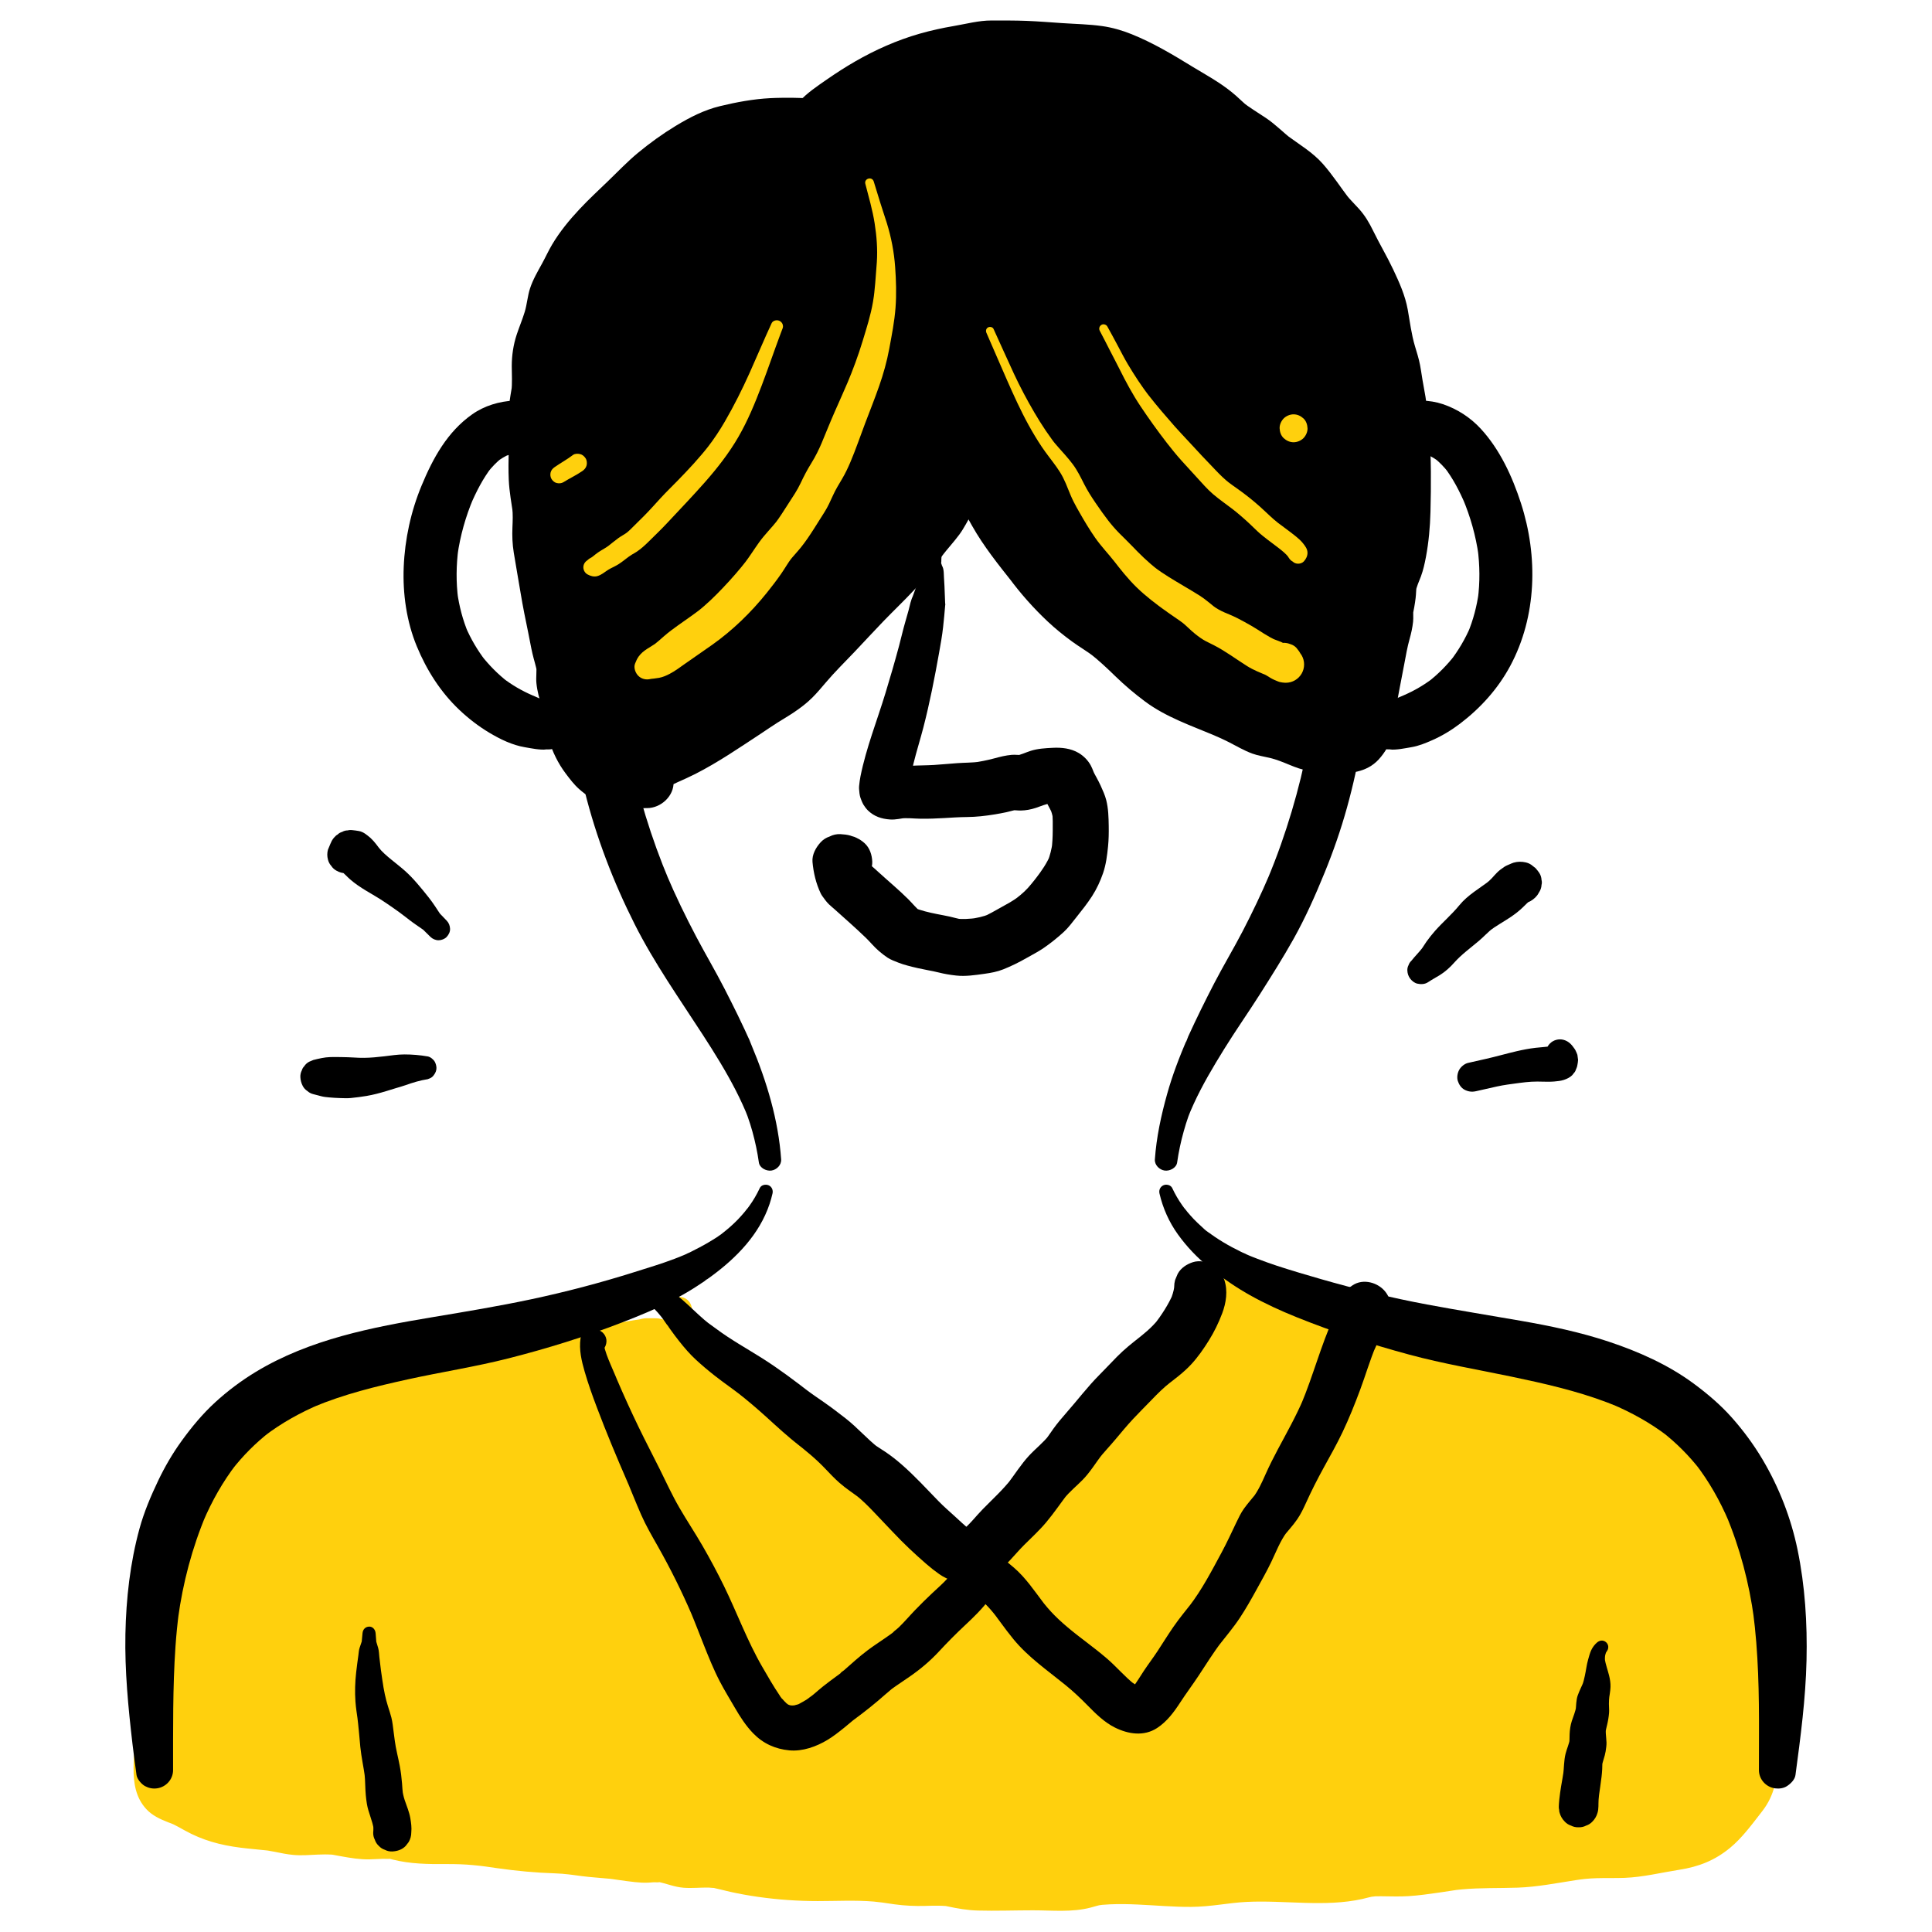
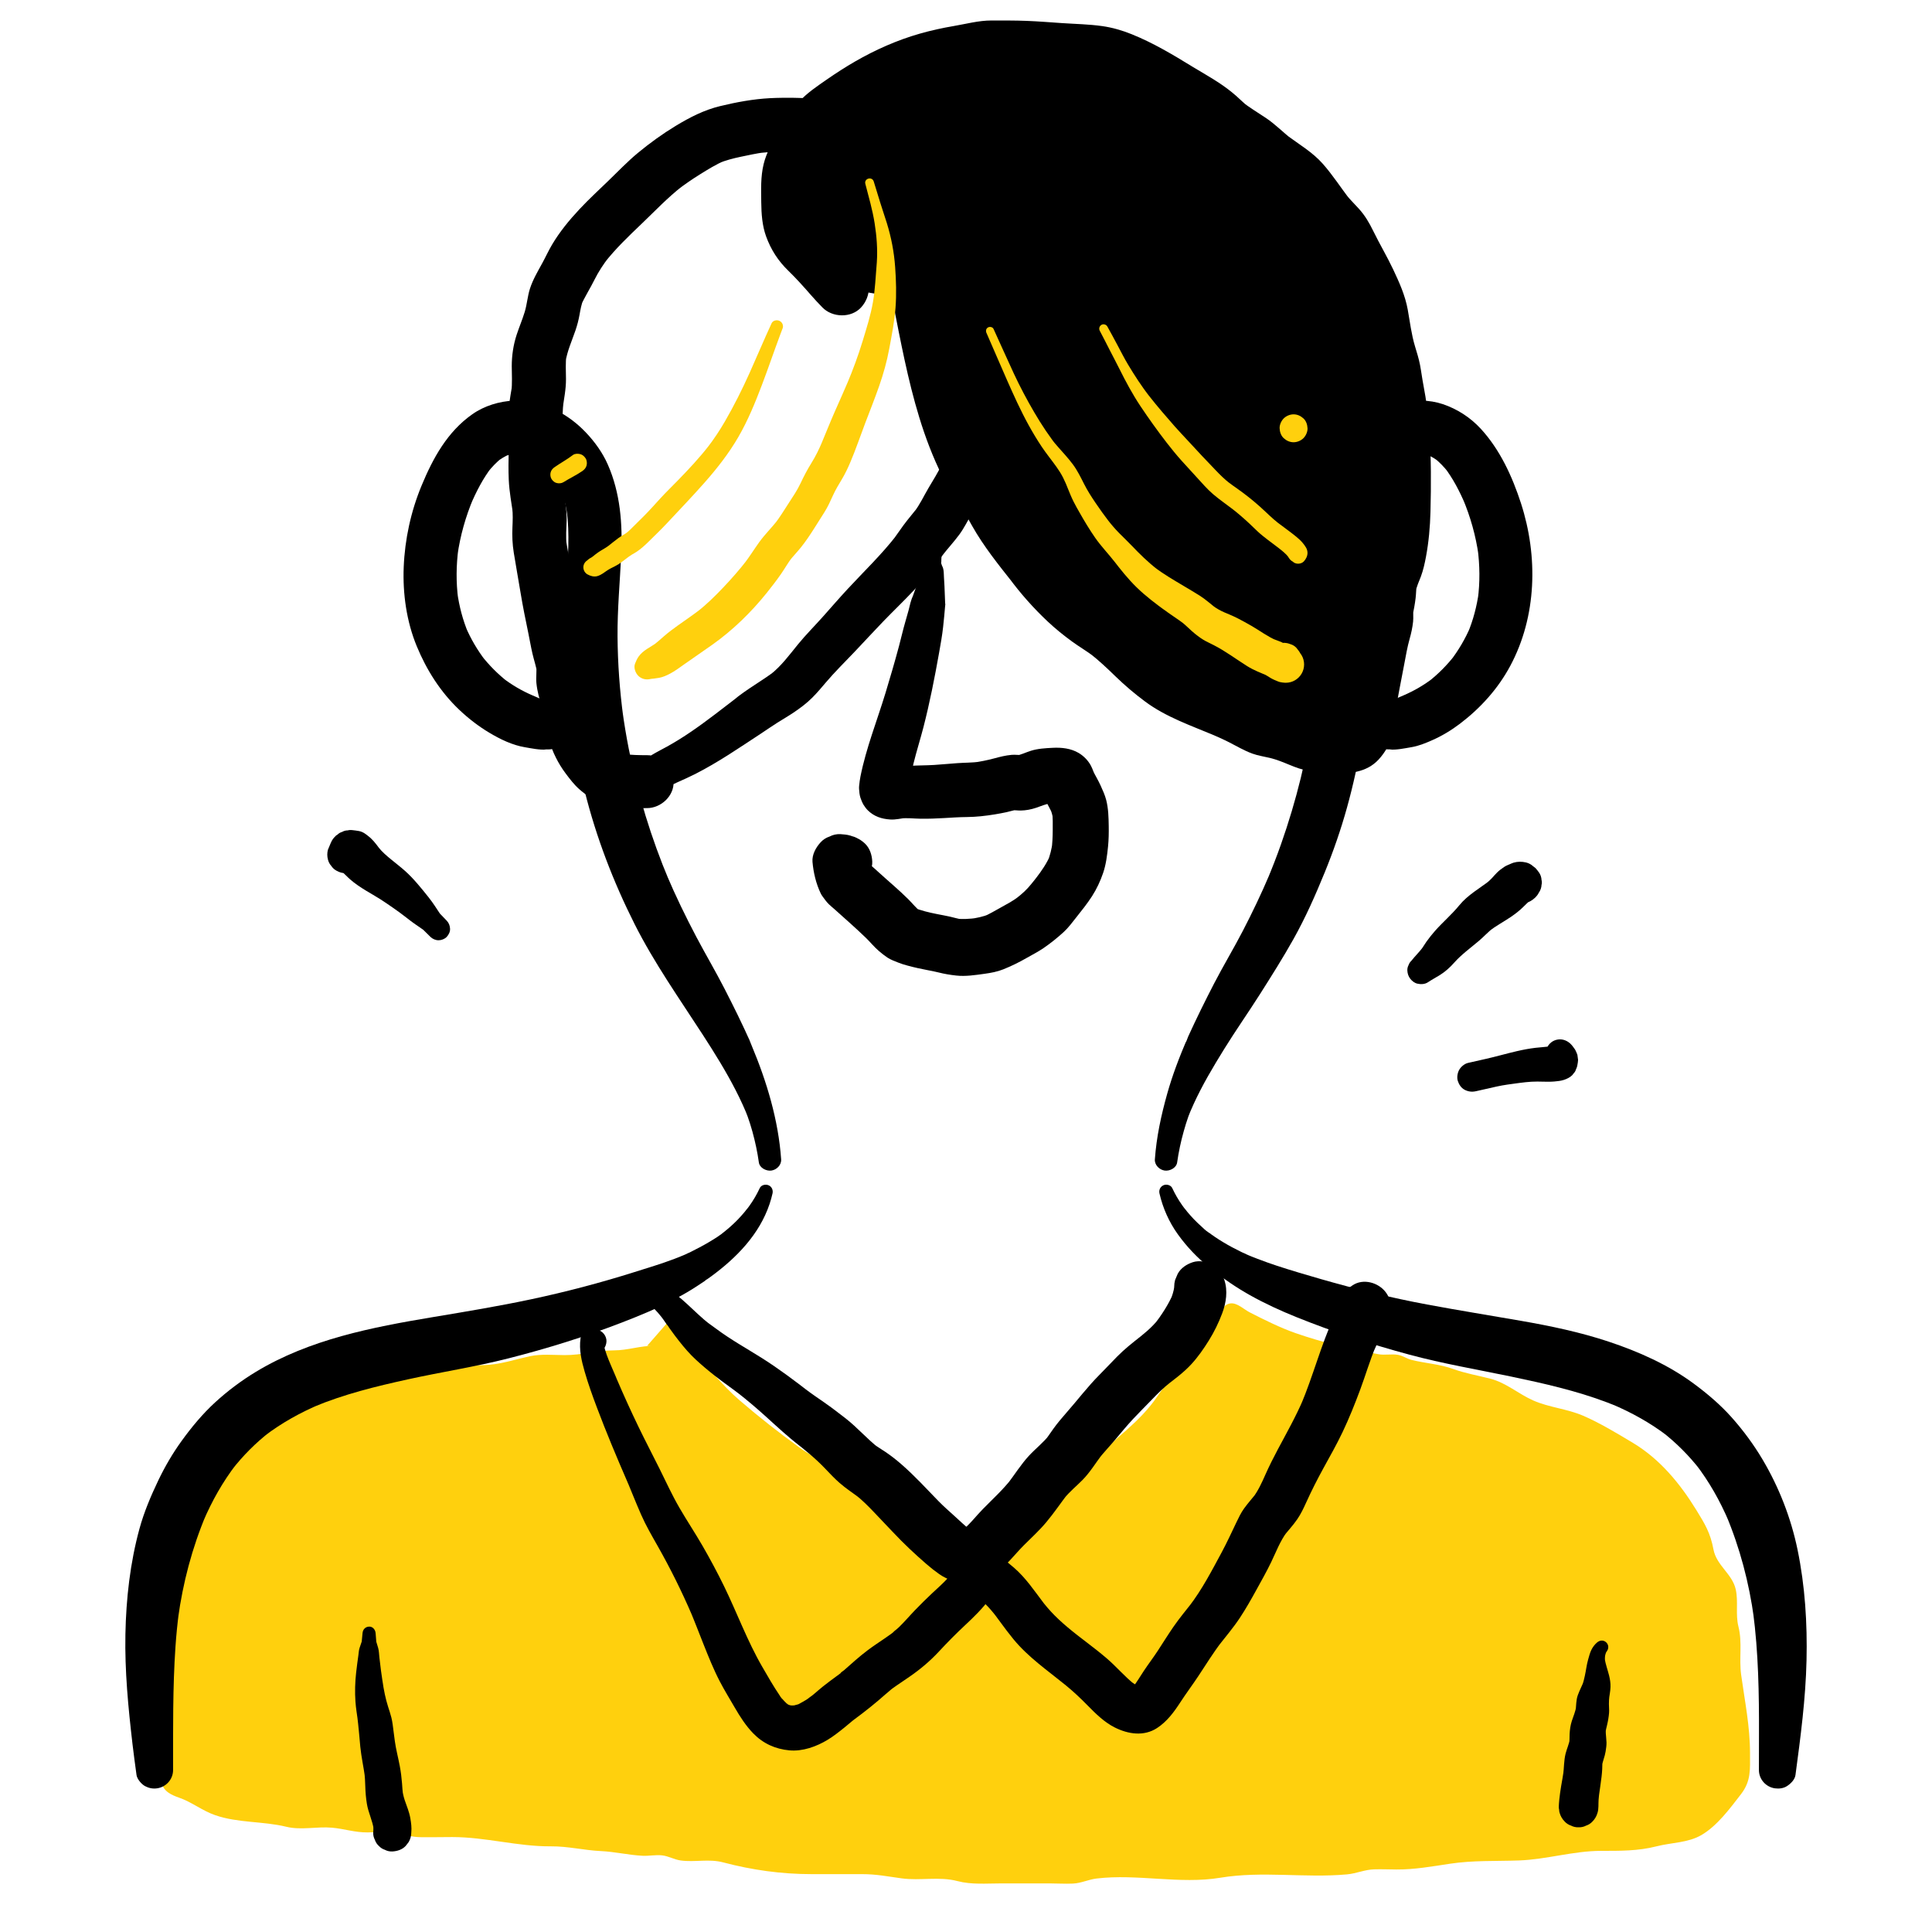
<svg xmlns="http://www.w3.org/2000/svg" id="ARTWORK" viewBox="0 0 1000 1000">
  <path d="M351.737,677.418c.132,7.973.999,12.598,6.096,19.37,7.171,9.526,15.905,20.192,24.97,28.004,10.027,8.642,20.569,16.91,31.321,24.669,4.263,3.077,8.941,5.325,13.282,8.243,4.552,3.061,7.185,7.363,11.223,10.928,8.241,7.277,18.607,11.174,26.95,17.917,7.71,6.231,15.26,12.903,22.996,19.193,4.919,3.999,10.423,16.213,17.962,12.115,4.152-2.257,5.846-9.347,8.305-12.905,2.234-3.232,5.418-6.123,8.305-8.777,6.585-6.054,12.32-13.225,19.161-18.922,8.441-7.03,16.356-14.023,24.076-21.878,11.022-11.216,23.617-19.295,32.614-32.566,5.027-7.416,10.97-14.113,16.052-21.351,2.032-2.894,3.56-6.603,5.275-9.705,2.587-4.679,5.044-5.495,8.451-8.788,2.756-2.664,3.872-7.949,8.271-8.353,3.367-.309,6.949,3.192,9.727,4.614,7.649,3.916,15.986,8.067,23.969,10.841,13.911,4.834,28.034,8.15,42.697,10.857,3.405.629,6.91-.248,10.196.346,2.502.452,4.498,1.978,6.965,2.599,7.141,1.8,14.537,2.148,21.639,4.729,6.213,2.258,12.828,3.374,19.159,5.006,8.251,2.127,14.611,7.939,22.283,11.306,8.263,3.626,17.34,4.241,25.755,7.859,8.498,3.654,17.81,9.269,25.815,14.082,14.004,8.421,24.373,21.099,32.75,34.703,4.502,7.311,7.276,11.835,8.895,20.45,1.564,8.325,9.738,12.573,11.532,20.704,1.402,6.354-.22,12.859,1.389,19.216,2.091,8.264.242,16.576,1.404,24.98,1.906,13.787,4.605,26.696,4.592,40.753-.007,8.195.598,14.182-4.695,21.022-5.742,7.422-12.25,16.316-20.401,21.106-6.948,4.083-15.507,3.875-23.294,5.868-9.61,2.46-18.862,2.332-28.68,2.343-14.382.017-28.236,4.459-42.552,4.968-12.161.432-23.602-.125-35.684,1.694-9.265,1.395-18.352,3.043-27.708,2.979-3.81-.026-7.678-.196-11.481-.081-4.99.15-9.212,2.166-14.114,2.612-21.875,1.99-43.788-1.88-65.599,1.741-20.962,3.48-43.042-2.149-64.049.41-4.245.517-7.859,2.402-12.213,2.612-3.98.192-8.05-.093-12.04-.09-8.365.006-16.73,0-25.096,0-7.594,0-15.285.733-22.624-1.199-9.431-2.483-19.198-.111-28.826-1.404-7.208-.968-13.142-2.204-20.55-2.194-8.739.013-17.479.007-26.218,0-15.657-.012-30.721-2.132-45.693-6.086-7.426-1.961-14.566.032-21.969-.986-3.385-.465-6.217-2.26-9.65-2.647-3.278-.369-6.74.374-10.038.214-7.28-.353-14.247-2.085-21.686-2.433-8.702-.407-16.874-2.515-25.843-2.454-17.285.118-33.599-4.789-51.02-4.797-5.555-.003-11.131.154-16.683.056-4.669-.083-7.645-1.325-12.123-2.249-4.7-.971-10.098-.264-14.902-.213-6.693.07-12.142-1.876-18.531-2.446-7.793-.695-15.959,1.398-23.64-.478-12.062-2.947-25.006-1.887-36.867-6.013-6.823-2.374-11.983-6.749-18.651-9.048-9.1-3.139-9.603-6.489-9.582-15.54.019-8.274,1.76-15.833,2.316-23.948.289-4.227,1.691-8.032,2.26-12.221.857-6.307.089-12.802.181-19.159.114-7.871,2.051-15.964,3.645-23.696,1.846-8.955.157-17.884,1.357-26.884.83-6.223,3.527-14.32,5.753-20.155,2.625-6.88,8.2-11.454,10.747-17.991,4.185-10.743,13.422-18.408,21.163-26.942,6.49-7.154,12.678-11.994,20.836-17.36,5.427-3.569,9.344-5.075,15.809-5.977,4.942-.689,7.336-2.661,11.737-4.866,7.763-3.89,18.284-5.944,26.713-8.412,15.152-4.437,32.762.583,48.356-.99,6.933-.699,13.723-2.98,20.465-4.388,5.704-1.191,11.901-.579,17.742-.542,8.826.056,16.812-2.45,25.557-2.454,7.518-.003,13.896-2.576,21.396-2.326-1.399-.011-2.797-.014-4.196-.008" style="fill:#ffd00d; stroke-width:0px;" />
-   <path d="M345.341,677.418c-.459,7.622.577,14.353,4.129,21.169,4.008,7.693,10.066,14.911,15.499,21.66,10.997,13.662,24.804,24.774,38.578,35.515,3.857,3.007,7.687,5.858,11.852,8.417,3.797,2.333,5.763,3.508,8.393,6.4,5.946,6.54,12.083,11.946,19.597,16.698,3.227,2.041,6.577,3.882,9.792,5.946.752.483,1.498.974,2.234,1.482.319.22,2.578,1.871,1.195.813,2.073,1.586,4.048,3.331,6.045,5.011,6.19,5.209,13.425,10.156,18.835,16.166,4.159,4.62,7.361,9.616,13.101,12.552,10.05,5.14,20.696.561,26.487-8.466,1.643-2.562,2.777-5.455,4.158-8.161.181-.354,1.323-1.98.329-.667.532-.702,1.22-1.378,1.821-2.006,1.556-1.625,3.24-3.117,4.886-4.648,6.061-5.638,11.39-12.027,17.61-17.496,6.448-5.669,13.108-11.054,19.357-16.954,6.139-5.796,12.072-11.725,18.442-17.278,6.102-5.319,12.178-10.683,17.297-16.984,6.143-7.561,10.348-13.841,16.035-21.203,2.682-3.471,5.468-6.909,7.555-10.782.992-1.84,1.853-3.747,2.857-5.58.175-.32,1.631-2.739.695-1.393-.78,1.121,1.177-1.149,1.485-1.426,2.889-2.605,5.516-4.689,7.785-7.939.715-1.024,1.53-2.116,2.084-3.234-1.032,2.079-1.14,1.169-.322.5-1.534,1.253-6.804,4.088-8.729,1.627.792,1.012,3.262,2.103,4.338,2.772,1.731,1.075,3.59,1.949,5.408,2.865,4.194,2.114,8.425,4.152,12.739,6.013,8.986,3.876,18.226,6.923,27.681,9.438,8.856,2.356,17.971,4.678,27.061,5.899,2.607.35,5.048.459,7.665.431.359-.004,2.896-.075,2.9.03.006.191-2.306-.188-1.915-.411.734-.418,5.461,2.371,6.697,2.747,2.325.708,4.807,1.061,7.195,1.491,8.946,1.609,17.342,4.585,26.162,6.675,1.973.468,3.954.906,5.917,1.412,1.139.294,2.254.622,3.378.963,2.129.645-1.632-.837.362.106,3.775,1.785,7.236,4.134,10.822,6.255,8.025,4.748,16.653,7.054,25.574,9.411,4.401,1.163,7.196,2.183,9.796,3.442,4.256,2.061,8.39,4.367,12.475,6.746,3.553,2.069,7.112,4.151,10.585,6.351,1.523.965,3.007,1.985,4.462,3.049-1.824-1.333-.001-.007.308.254,1.022.863,2.049,1.72,3.042,2.617,2.972,2.686,5.755,5.577,8.364,8.615.58.676,1.14,1.368,1.715,2.048.264.312,1.676,2.111.251.262,1.358,1.762,2.648,3.581,3.904,5.417,2.146,3.137,4.153,6.366,6.105,9.626.941,1.571,1.871,3.152,2.714,4.779.354.683.67,1.385,1.02,2.07-1.133-2.217-.139-.342.278.912,1.049,3.155,1.424,6.471,2.575,9.586,1.893,5.125,4.748,8.884,8.051,13.166.525.681,1.871,2.778.06.082.401.598.841,1.16,1.23,1.768.386.603.704,1.252,1.089,1.853-.184-.288-1.47-2.88-.215-.433.714,1.392.36,1.166.21.187.147.952.129,1.989.153,2.957.063,2.471-.095,4.944-.001,7.415.114,3.018.523,6.059,1.093,9.024.101.523.767,3.707.433,1.532.155,1.008.18,2.1.227,3.109.218,4.687-.189,9.386.145,14.07.365,5.125,1.306,10.232,2.112,15.304.356,2.24.717,4.478,1.064,6.719.153.992.305,1.983.451,2.976-.002-.011.607,4.587.308,2.155,1.011,8.207,1.613,16.63,1.112,24.901-.064,1.059-.797,3.181.029.205-.203.731-.367,1.482-.563,2.215-.279,1.043-1.144,1.551.053-.086-.499.683-.871,1.523-1.354,2.232-.506.744-1.075,1.436-1.614,2.155-2.513,3.351.963-1.215-.617.802-1.405,1.792-2.823,3.572-4.306,5.301-2.485,2.899-5.131,5.799-8.164,8.141,1.863-1.438.045-.109-.317.096-.744.421-1.542.868-2.272,1.322,1.776-1.103.399-.108-.287.092-1.281.372-2.549.754-3.851,1.045-3.957.885-8.003,1.278-11.973,2.091-1.891.387-3.752.903-5.643,1.292-.995.204-2.001.391-3.006.544,2.25-.343-2.25.203-2.23.201-9.12.753-18.264.079-27.366,1.151-4.8.565-9.576,1.307-14.342,2.103-5.396.901-7.948,1.416-12.159,1.822-8.984.866-18.052.461-27.062.84-5.409.228-10.765.775-16.125,1.536-2.067.293-4.128.621-6.19.94-1.023.158-2.045.319-3.069.473.013-.002-4.606.649-2.406.364-8.978,1.161-17.885.24-26.844.989-2.67.223-5.34.66-7.95,1.262-.922.213-1.833.469-2.752.69.352-.085-4.182.945-2.356.61,1.573-.288-1.66.139-1.981.162-1.067.079-2.134.144-3.202.198-2.667.136-5.336.201-8.006.221-9.609.072-19.209-.454-28.817-.456-4.534-.001-9.07.115-13.591.469-2.136.167-4.264.404-6.389.672-1.763.222-3.537.462-5.298.723.024-.004-4.68.609-2.403.366-9.141.975-18.348.486-27.499-.065-9.157-.552-18.354-1.218-27.524-.573-4.616.325-9.162.945-13.627,2.159-1.107.301-2.202.627-3.323.874-2.076.457,1.732.244-.527.033-2.442-.228-5.066,0-7.533-.057-9.088-.212-18.196-.073-27.286-.062-4.576.006-9.159.227-13.733.108-1.008-.026-2.012-.081-3.019-.14-2.887-.169-1.448-.143-.781-.034-2.502-.412-4.931-1.11-7.444-1.486-5.053-.757-9.981-.897-15.079-.759-2.288.062-4.578.145-6.868.11-2.715-.041-4.043-.143-5.408-.339-9.63-1.383-18.885-2.264-28.611-2.261-9.637.003-19.318.257-28.943-.313-2.307-.137-4.611-.318-6.91-.547-1.019-.101-2.035-.218-3.053-.331-.193-.021-2.711-.357-.852-.098-4.555-.635-9.087-1.49-13.575-2.488-5.221-1.162-10.264-2.656-15.63-3.08-4.381-.346-8.746.149-13.129.076-.933-.016-2.0.002-2.937-.14,2.297.347.178-.072-.221-.223-1.724-.649-3.539-1.301-5.326-1.733-5.319-1.288-10.285-.491-15.619-.644-2.062-.059-4.137-.311-6.182-.577,1.815.235-.724-.119-.891-.144-1.025-.153-2.051-.296-3.077-.438-5.619-.78-11.225-1.097-16.854-1.713-.263-.029-3.343-.394-1.9-.215l.356.051c-1.736-.237-3.473-.471-5.21-.702-2.008-.267-4.015-.54-6.031-.743-4.658-.469-9.319-.315-13.987-.573-2.322-.129-4.64-.334-6.952-.581-1.282-.137-2.561-.288-3.84-.449.65.082,2.067.294-.883-.117-5.323-.743-10.638-1.54-15.97-2.218-9.275-1.179-18.418-1.243-27.748-1.195-2.022.01-4.043-.023-6.064-.027-2.87-.005-1.28-.029-.509.084-1.069-.157-2.123-.446-3.172-.702-4.973-1.215-9.946-2.182-15.095-2.133-4.247.04-8.471.53-12.712.053,2.187.246-.156-.056-.511-.127-1.148-.231-2.305-.43-3.457-.642-3.1-.568-6.236-1.067-9.372-1.369-4.207-.405-8.384-.074-12.591.126-1.982.094-3.956.117-5.94.086-2.727-.043-1.408-.069-.677.037-1.464-.212-2.902-.659-4.356-.942-5.137-.999-10.372-1.551-15.577-2.067-1.992-.197-3.985-.396-5.977-.595-2.905-.291-1.404-.137-.747-.05-1.478-.197-2.961-.451-4.424-.743-1.955-.39-3.901-.857-5.802-1.457-.915-.289-1.883-.59-2.772-.971,2.033.874-.623-.415-1.092-.66-4.547-2.374-8.847-4.935-13.621-6.869-1.055-.427-5.321-2.536-2.279-.81-.476-.27-1.098-.613-1.616-.841-1.975-.873.611.515.938.812-1.897-1.729,1.529,2.451.678.977-.835-1.447,1.101,3.107.597,1.47-.488-1.584.319-1.606-.018,1.118.085-.686-.125-1.507-.157-2.198-.377-8.268,1.197-16.347,2.009-24.535-.035.349.41-4.587.177-2.542-.182,1.593.242-1.203.313-1.545.423-2.021.944-4.019,1.312-6.051.983-5.426,1.203-10.778,1.053-16.266-.12-4.411-.262-8.786.166-13.186.27-2.776-.614,3.237.198-1.499.171-.994.339-1.988.523-2.98.457-2.472.983-4.931,1.499-7.391,2.089-9.966,1.545-19.503,2.112-29.552.035-.625.414-3.984.035-1.433.123-.83.299-1.664.472-2.483.371-1.758.825-3.499,1.318-5.226.564-1.978,1.19-3.939,1.853-5.886.282-.83.572-1.657.869-2.481.159-.443,1.541-3.644.885-2.386-.758,1.452.539-.829.725-1.147.419-.717.866-1.415,1.327-2.105,1.025-1.538,2.138-3.012,3.206-4.519.939-1.324,1.871-2.659,2.672-4.073.404-.712.766-1.431,1.12-2.166.512-1.063,3.008-6.371,1.534-3.56.918-1.751,1.838-3.462,2.937-5.112.185-.278,1.74-2.513.821-1.247-1.111,1.529,1.536-1.851,1.382-1.671,2.598-3.053,5.418-5.906,8.202-8.787,2.684-2.778,5.243-5.681,7.981-8.407,1.421-1.414,2.886-2.783,4.398-4.099.66-.575,1.338-1.127,2.005-1.694,2.22-1.888-1.288.837,1.333-1.049,2.974-2.14,5.958-4.308,9.12-6.167.864-.508,1.803-.915,2.655-1.436,1.722-1.054-2.123.574-.205.082,1.942-.498,3.782-1.127,5.774-1.48,4.469-.79,8.389-2.028,12.472-4.127,1.543-.793,3.104-1.606,4.61-2.465,3.342-1.905-1.482.417.736-.381,1.043-.375,2.074-.779,3.124-1.136,7.604-2.58,15.692-4.848,23.565-6.429,2.82-.567,1.052-.144.422-.085.939-.089,1.878-.163,2.819-.215,2.145-.118,4.294-.123,6.441-.075,4.609.103,9.204.49,13.801.796,9.293.62,18.308.47,27.473-1.456,4.144-.871,8.279-1.917,12.382-2.965,2.643-.675,1.323-.374.568-.256,1.211-.189,2.469-.201,3.692-.237,2.491-.073,4.981.022,7.471.094,4.305.124,8.516-.029,12.792-.576,2.747-.351,5.489-.74,8.23-1.139,2.956-.43,1.314-.176.666-.1,1.247-.147,2.494-.276,3.747-.365,4.998-.352,9.849-.523,14.826-1.302,1.861-.291,3.711-.65,5.571-.947-2.53.403.51-.054,1.147-.099,1.225-.087,2.437-.099,3.664-.085v-28.579c-1.399-.011-2.797-.019-4.196-.016-7.478.015-14.644,6.565-14.297,14.297.346,7.733,6.282,14.314,14.297,14.297,1.399-.003,2.797-.005,4.196.001,7.476.032,14.634-6.595,14.29-14.29-.349-7.791-6.278-14.229-14.29-14.29-5.104-.039-10.164.844-15.179,1.721-.929.162-1.857.325-2.787.48,2.309-.386-.053.013-.478.033-2.758.128-5.519.155-8.269.421-3.007.291-6.005.731-8.994,1.162-.987.142-1.973.292-2.958.44-2.945.442-1.326.187-.676.109-5.032.605-9.985.4-15.036.34-9.973-.117-18.995,2.748-28.632,4.724-.976.2-1.961.401-2.946.545,2.018-.297-.272 0-.585.014-2.115.095-4.208.213-6.327.2-4.582-.028-9.154-.378-13.724-.676-9.369-.61-18.727-.818-27.965,1.223-8.039,1.776-16.359,3.992-24.083,6.843-4.233,1.562-8.251,3.463-12.223,5.581.023-.012-3.495,1.653-1.539.865,1.994-.804-1.959.466-1.888.451-2.13.475-4.301.653-6.422,1.202-8.231,2.131-15.386,6.955-22.087,12.009-7.164,5.403-13.194,11.441-19.385,17.891-6.155,6.413-12.578,12.843-17.094,20.575-1.404,2.403-2.339,4.907-3.503,7.442,1.082-2.357-.855,1.484-1.313,2.225-2.049,3.316-4.606,6.289-6.571,9.66-4.29,7.36-7.134,16.725-8.711,25.079-.927,4.906-1.356,9.864-1.366,14.85-.005,2.371.059,4.741.048,7.112-.005,1.052-.014,2.107-.056,3.158.004-.107-.308,4.326-.084,2.597-1.262,9.743-4.239,19.066-4.433,28.995-.093,4.801.36,9.598.197,14.399-.036,1.046-.069,2.135-.195,3.18.253-2.101-.203.781-.31,1.28-.479,2.243-1.03,4.458-1.395,6.724-1.554,9.633-2.969,19.979-3.048,29.745-.064,7.923,1.054,15.494,6.642,21.517,3.029,3.264,7.055,5.119,11.106,6.713.698.275,1.397.531,2.101.792.359.133,2.406,1.106.505.186,2.052.994,4.028,2.126,6.018,3.235,9.3,5.185,18.5,7.654,28.983,8.992,4.466.57,8.958.901,13.431,1.408,2.946.334,1.368.19.732.091,1.228.192,2.451.408,3.668.659,3.188.658,6.267,1.291,9.53,1.59,4.217.386,8.402.017,12.617-.17,2.472-.11,4.919-.144,7.389.04-.586-.044-2.333-.414.585.073,1.391.232,2.773.51,4.161.762,4.78.868,9.642,1.673,14.514,1.592,2.255-.037,4.506-.215,6.761-.261,1.011-.02,2.017-.01,3.028.006,3.851.061-1.587-.629,2.111.302,9.393,2.366,18.431,2.449,28.047,2.384,4.679-.032,9.328.113,13.988.558,5.484.524,6.865.8,12.422,1.593,10.05,1.435,19.863,2.341,29.995,2.664,2.308.074,4.608.278,6.902.538,1.006.114,2.009.247,3.014.375-2.755-.351,2.528.344,3.749.505,4.842.64,9.694.89,14.548,1.383.153.015,2.715.347.93.106,1.025.138,2.047.299,3.071.444,3.022.427,6.049.871,9.086,1.185,2.252.234,4.473.372,6.733.271.965-.043,1.926-.15,2.891-.198.345-.017,4.549.22,1.84-.273,4.725.86,8.627,2.719,13.575,3.104,4.386.341,8.754-.165,13.141-.082-.357-.007,4.264.379,2.543.102-1.821-.293,3.068.805,2.597.689,1.997.492,3.991.987,5.999,1.433,4.744,1.053,9.525,1.908,14.335,2.591,10.274,1.458,20.473,2.162,30.848,2.168,9.612.006,19.411-.55,28.994.255.433.036,5.813.702,3.43.363,2.455.349,4.904.734,7.361,1.07,5.351.732,10.512.961,15.906.817,2.282-.061,4.564-.139,6.847-.098,1.26.023,2.527.05,3.782.178-.636-.065-2.144-.483.799.151,5.179,1.116,10.342,2.015,15.657,2.159,9.521.258,19.106-.109,28.634-.11,9.876-.001,20.215,1.115,29.857-1.419,1.776-.467,3.523-1.052,5.332-1.388-2.055.382.372-.013.698-.033,1.26-.078,2.517-.188,3.779-.248,4.83-.231,9.668-.13,14.497.087,9.209.414,18.406,1.288,27.632,1.228,10.462-.068,19.211-2.099,28.71-2.576,19.783-.993,40.493,2.811,60.002-1.527,1.849-.411,3.665-.973,5.526-1.327-2.262.431.697-.038,1.323-.057.955-.029,1.911-.022,2.866-.017,4.707.025,9.398.242,14.102-.057,5.362-.341,10.694-1.103,16.008-1.87,2.049-.296,4.095-.616,6.142-.928,2.998-.457,2.616-.438,5.609-.712,9.524-.871,19.094-.566,28.64-.885,10.21-.342,20.252-2.355,30.323-3.905,3.006-.463,6.061-.855,10.714-.999,4.824-.149,9.652.019,14.477-.171,9.628-.379,18.773-2.694,28.228-4.177,10.133-1.59,18.421-4.809,26.399-11.4,2.974-2.457,5.623-5.284,8.118-8.219,1.325-1.56,2.604-3.159,3.868-4.769.686-.874,1.366-1.754,2.046-2.633l2.22-2.873c-1.002,1.298-.843,1.091.478-.618,6.208-8.035,7.799-17.034,7.776-26.971-.023-9.834-.945-19.441-2.296-29.177-.625-4.503-1.331-8.993-1.98-13.492-.146-1.008-.331-2.03-.431-3.042.198,2.011.019-.624.015-.843-.051-2.615-.078-5.217-.032-7.834.096-5.5-.099-10.883-1.159-16.307-.194-.995-.528-2.008-.674-3.017.349,2.423.07-.72.055-1.317-.065-2.471.049-4.944-.057-7.414-.238-5.559-1.282-10.558-3.646-15.577-1.908-4.052-5.061-7.367-7.744-10.903,1.923,2.535-.233-.619-.833-1.51-1.349-2.002-.088-.149.084.478-.263-.96-.515-1.9-.73-2.872-1.036-4.69-2.662-9.073-4.703-13.431-3.243-6.925-7.74-13.539-12.272-19.677-5.22-7.07-10.816-13.873-17.485-19.633-7.15-6.175-15.058-11.007-23.221-15.693-8.522-4.893-17.387-9.627-26.904-12.25-4.08-1.125-8.242-1.931-12.311-3.099-1.195-.343-2.369-.734-3.551-1.121-.293-.096-2.518-1.084-.667-.232-1.996-.919-3.903-2.031-5.794-3.146-7.92-4.671-15.549-8.236-24.559-10.264-9.09-2.046-17.794-5.079-27.003-6.606-2.172-.36-4.364-.695-6.509-1.2-.891-.21-1.749-.472-2.634-.705,2.153.566.364.135-.17-.103-5.841-2.599-11.019-2.386-17.194-2.66-2.497-.111,2.769.705-1.652-.273-.995-.22-2.016-.379-3.016-.572-2.249-.435-4.494-.89-6.733-1.373-4.694-1.012-9.365-2.131-14.003-3.374-8.244-2.209-17.352-5.053-24.17-8.166-4.224-1.929-8.531-3.885-12.585-6.156-3.628-2.033-6.747-4.582-10.868-5.713-6.237-1.713-12.733-.103-17.527,4.162-1.656,1.473-2.978,3.205-4.236,5.054-.362.532-.695,1.082-1.043,1.623-.454.705-2.23,2.301-.849,1.366,1.825-1.236-1.091.752-1.317.946-.53.454-1.084.88-1.618,1.329-1.041.875-2.036,1.769-2.944,2.784-3.572,3.991-5.369,8.632-7.995,13.188-1.699,2.948-4.754,6.863-6.03,8.502-3.276,4.211-6.617,8.381-9.714,12.727-4.206,5.903-8.807,11.13-15.163,16.87-6.087,5.497-12.296,10.795-18.081,16.617-6.42,6.462-13.171,12.571-20.113,18.467-6.762,5.745-12.64,12.17-18.904,18.428-5.89,5.884-12.066,11.083-15.662,18.787-.674,1.444-1.749,2.977-2.24,4.461-.532,1.608,1.337-1.151.164-.072-1.169,1.074,2.041-1.101,2.145-1.134,1.111-.349,2.64-.358,3.718-.059,2.504.692,1.802.843.884.282,2.335,1.427,1.135,1.026.528.39-.647-.679-1.333-1.315-1.961-2.014-1.869-2.078-3.468-4.393-5.385-6.427-2.849-3.022-6.398-5.471-9.575-8.136-7.527-6.315-14.891-13.127-23.162-18.466-3.204-2.068-6.527-3.969-9.849-5.837-3.298-1.854-7.448-4.276-9.368-5.928-2.802-2.411-5.113-5.303-7.821-7.81-3.662-3.39-7.867-5.898-12.194-8.319-7.833-4.382-15.12-9.593-22.354-14.899-7.111-5.216-14.334-10.485-20.919-16.352-6.358-5.664-12.176-11.916-17.743-18.351-2.267-2.62-4.837-5.23-6.278-8.424-1.172-2.599-1.576-5.565-1.873-8.376-.854-8.087-12.289-8.358-12.792,0h0Z" style="fill:#ffd00d; stroke-width:0px;" />
  <path d="M404.323,600.122c-1.412-20.323-7.454-40.352-15.309-59.054-.297-.707-.759-1.978-1.2-2.841,1.46,2.86-.293-.75-.751-1.752-.528-1.155-1.049-2.313-1.583-3.465-1.159-2.502-2.346-4.991-3.554-7.47-2.236-4.591-4.542-9.148-6.871-13.693-4.649-9.073-9.856-17.865-14.617-26.885-5.56-10.534-10.773-21.286-15.425-32.252l1.313,3.111c-9.248-21.924-16.275-44.906-20.883-68.251-1.307-6.623-2.406-13.284-3.317-19.973.162,1.204.324,2.408.485,3.611-1.852-13.821-2.865-27.75-2.971-41.696-.107-14.187,1.226-28.246,1.894-42.399.752-15.926-.456-32.034-6.973-46.758-2.682-6.061-6.687-11.632-11.236-16.427-4.452-4.692-9.9-8.926-15.783-11.666-6.716-3.128-13.929-5.273-21.429-4.921-7.663.36-15.371,2.662-21.682,7.102-12.89,9.07-20.302,22.654-26.212,36.889-5.537,13.335-8.66,27.706-9.255,42.136-.569,13.795,1.464,28.228,6.756,41.028,5.088,12.306,12.199,23.568,21.9,32.802,4.764,4.535,10.094,8.655,15.749,12.018,5.6,3.33,11.779,6.346,18.228,7.434,3.492.59,7.595,1.49,11.199,1.197-1.08-.145-2.16-.29-3.241-.435l.541.083c3.357.517,6.346.554,9.393-1.229,2.529-1.48,4.94-4.379,5.602-7.285.711-3.121.557-6.623-1.229-9.393-1.605-2.49-4.223-5.13-7.285-5.602l-.541-.083,2.912,1.229c-3.315-1.418-6.755-2.446-10.077-3.847l3.148,1.328c-3.218-1.391-6.398-2.835-9.641-4.172l3.272,1.381c-5.512-2.326-10.661-5.365-15.416-8.993.924.714,1.849,1.428,2.773,2.142-5.207-4.035-9.849-8.71-13.896-13.906l2.143,2.774c-4.139-5.391-7.584-11.254-10.259-17.503.461,1.092.921,2.184,1.382,3.276-2.842-6.772-4.694-13.889-5.707-21.158.163,1.216.327,2.431.49,3.647-1.159-8.777-1.055-17.638.113-26.408l-.49,3.649c1.411-10.127,4.208-19.988,8.174-29.407l-1.385,3.281c2.951-6.905,6.407-13.665,11.009-19.628l-2.148,2.781c2.159-2.735,4.547-5.245,7.277-7.418-.927.716-1.854,1.433-2.781,2.149,2.127-1.637,4.388-3.012,6.846-4.094l-3.283,1.386c2.332-.97,4.723-1.631,7.227-1.969l-3.655.491c2.39-.275,4.762-.248,7.149.057l-3.655-.491c2.741.399,5.38,1.145,7.946,2.185-1.095-.462-2.19-.924-3.285-1.386,3.291,1.391,6.337,3.215,9.173,5.384-.928-.717-1.856-1.434-2.784-2.151,3.178,2.493,6.002,5.356,8.483,8.541-.717-.928-1.434-1.856-2.151-2.784,2.442,3.209,4.485,6.667,6.069,10.377l-1.387-3.287c2.189,5.306,3.478,10.935,4.247,16.61l-.492-3.659c1.534,12.043.625,24.199-.174,36.261-.785,11.856-1.144,23.709-.759,35.589.798,24.663,4.248,49.378,10.22,73.32,5.934,23.788,14.787,46.855,25.812,68.744,10.124,20.099,23.175,38.566,35.376,57.412,6.024,9.305,11.913,18.762,16.969,28.635,1.218,2.378,2.386,4.782,3.496,7.213.552,1.209,1.086,2.426,1.61,3.647-.481-1.121.075.191.245.608.274.673.549,1.346.796,2.029,1.852,5.145,3.292,10.479,4.42,15.826.559,2.647,1.021,5.311,1.402,7.989.41,2.877,3.873,4.549,6.44,4.204,2.709-.364,5.292-2.842,5.089-5.765h0Z" style="stroke-width:0px;" />
  <path d="M609.288,601.683c.776-5.446,1.918-10.829,3.409-16.123.728-2.583,1.504-5.166,2.414-7.692.211-.586.445-1.163.679-1.74.131-.323.928-2.216.362-.896.524-1.221,1.058-2.438,1.61-3.647,4.541-9.952,10.129-19.33,15.878-28.614,5.932-9.579,12.417-18.793,18.454-28.3,5.982-9.422,11.947-18.865,17.406-28.603,6.208-11.074,11.378-22.754,16.169-34.499,4.464-10.946,8.351-22.114,11.512-33.506,6.573-23.683,10.557-48.172,12.033-72.703.716-11.899.787-23.838.199-35.745-.598-12.103-1.933-24.206-1.448-36.339.119-2.966.361-5.922.736-8.867l-.492,3.659c.769-5.675,2.058-11.304,4.247-16.61-.462,1.096-.925,2.191-1.387,3.287,1.585-3.709,3.628-7.168,6.069-10.377-.717.928-1.434,1.856-2.151,2.784,2.481-3.185,5.306-6.049,8.483-8.541-.928.717-1.856,1.434-2.784,2.151,2.836-2.169,5.882-3.993,9.173-5.384-1.095.462-2.19.924-3.285,1.386,2.566-1.04,5.205-1.786,7.946-2.185-1.218.164-2.437.327-3.655.491,2.386-.304,4.758-.332,7.149-.057l-3.655-.491c2.503.338,4.895.998,7.227,1.969l-3.283-1.386c2.458,1.082,4.719,2.457,6.846,4.094-.927-.716-1.854-1.433-2.781-2.149,2.73,2.173,5.117,4.683,7.277,7.418l-2.148-2.781c4.603,5.962,8.058,12.722,11.009,19.628-.462-1.094-.923-2.187-1.385-3.281,3.966,9.42,6.763,19.28,8.174,29.407-.163-1.216-.327-2.433-.49-3.649,1.168,8.771,1.272,17.631.113,26.408.163-1.216.327-2.431.49-3.647-1.013,7.269-2.865,14.386-5.707,21.158.461-1.092.921-2.184,1.382-3.276-2.674,6.249-6.119,12.112-10.259,17.503l2.143-2.774c-4.047,5.195-8.689,9.871-13.896,13.906.924-.714,1.849-1.428,2.773-2.142-4.755,3.628-9.904,6.667-15.416,8.993l3.272-1.381c-3.242,1.337-6.424,2.781-9.641,4.172,1.049-.443,2.098-.885,3.148-1.328-3.322,1.401-6.762,2.429-10.077,3.847l2.912-1.229-.541.083c-2.819.434-5.911,3.254-7.285,5.602-1.529,2.613-2.177,6.464-1.229,9.393.955,2.95,2.783,5.796,5.602,7.285,3.083,1.629,5.97,1.756,9.393,1.229l.541-.083c-1.08.145-2.16.29-3.241.435,3.601.293,7.719-.609,11.199-1.197,3.874-.654,7.152-2.013,10.768-3.601,5.147-2.261,9.952-5.163,14.426-8.561,10.635-8.077,19.654-18.053,26-29.874,13.806-25.715,14.473-56.771,5.579-84.216-4.474-13.806-10.884-27.807-20.817-38.58-5.381-5.836-12.147-10.224-19.665-12.748-7.066-2.372-14.876-2.269-22.083-.657-13.841,3.097-25.528,13.09-33.238,24.65-8.441,12.657-10.918,28.628-11.114,43.55-.185,14.134,1.669,28.214,2.014,42.337.34,13.94-.217,27.901-1.647,41.771-.358,3.467-.773,6.928-1.236,10.383.162-1.204.324-2.408.485-3.611-3.215,23.63-8.978,46.884-16.901,69.374-2.239,6.357-4.679,12.64-7.298,18.85.438-1.037.875-2.074,1.313-3.111-4.199,9.897-8.859,19.619-13.808,29.162-4.741,9.142-10.066,17.978-14.802,27.116-4.692,9.053-9.203,18.211-13.44,27.487-.352.77-1.56,4.338-1.005,2.307l.254-.556c-.401.947-.8,1.894-1.2,2.841-.482,1.147-.959,2.296-1.427,3.449-1.012,2.493-1.986,5.001-2.914,7.526-1.708,4.649-3.259,9.358-4.597,14.127-3.115,11.105-5.57,22.426-6.371,33.952-.202,2.908,2.389,5.402,5.089,5.765,2.584.347,6.028-1.312,6.44-4.204h0Z" style="stroke-width:0px;" />
  <path d="M393.253,614.955c-1.512,3.241-3.314,6.331-5.402,9.235-.173.241-.349.481-.526.72-.069.092-.978,1.252-.298.399-.271.34-.562.662-.837.997l-.812,1.051c.373-.468.374-.474.005-.017-1.135,1.34-2.284,2.66-3.509,3.921-1.132,1.165-2.307,2.288-3.517,3.371-.555.496-1.118.984-1.687,1.464-.343.289-.689.575-1.038.858-.289.235-1.853,1.593-.439.369-2.573,2.226-5.648,4.046-8.558,5.788-3.044,1.822-6.199,3.397-9.357,5.007l-.421.201c1.821-.764,1.533-.641-.864.368-.424.199-.834.42-1.263.611-.717.318-1.441.618-2.158.935,2.817-1.247-.237.083-.902.348-.86.343-1.724.676-2.589,1.005-6.804,2.591-13.736,4.648-20.668,6.836-17.607,5.559-35.528,10.27-53.588,14.106-16.78,3.564-33.728,6.365-50.645,9.188-31.601,5.274-63.877,11.506-91.695,28.318-7.517,4.543-14.662,9.893-21.133,15.829-6.525,5.987-12.181,12.821-17.365,19.987-4.641,6.416-8.646,13.282-12.061,20.423-3.832,8.012-7.379,16.383-9.728,24.966-4.853,17.732-6.928,36.253-7.285,54.602-.37,19.027,1.456,37.904,3.655,56.781.627,5.385,1.376,10.754,2.099,16.126.285,2.118,2.609,4.796,4.426,5.756,1.945,1.028,3.951,1.437,6.142,1.143,4.689-.63,8.345-4.631,8.352-9.46.029-21.305-.22-42.614,1.237-63.886.415-6.058,1.009-12.103,1.808-18.123-.162,1.207-.324,2.414-.487,3.621,2.505-18.52,7.297-36.678,14.561-53.913-.505,1.198-1.011,2.396-1.516,3.594,4.491-10.557,10.149-20.593,17.161-29.686l-2.349,3.041c5.781-7.43,12.422-14.103,19.872-19.862-1.013.782-2.026,1.565-3.038,2.347,8.886-6.807,18.704-12.231,29-16.589l-3.582,1.512c15.712-6.595,32.302-10.654,48.904-14.301,17.281-3.796,34.849-6.485,51.998-10.848,19.863-5.053,39.533-11.138,58.653-18.528,8.933-3.453,17.757-7.069,26.252-11.502,3.452-1.801,6.857-3.689,10.163-5.746,1.722-1.071,3.424-2.176,5.1-3.317.386-.263.791-.499,1.176-.761.021-.014,2.723-2.232,1.229-.939-.935.81-.343.281-.093.113.838-.562,1.652-1.166,2.465-1.762,13.162-9.651,24.961-21.73,30.241-37.506.595-1.777,1.091-3.583,1.511-5.409.401-1.744-.39-3.577-2.091-4.261-1.536-.618-3.739-.175-4.51,1.478h0Z" style="stroke-width:0px;" />
  <path d="M600.145,617.738c1.747,7.602,4.971,14.822,9.518,21.157,4.629,6.451,10.118,12.172,16.282,17.169,1.945,1.577,3.933,3.107,5.953,4.588.752.551,1.51,1.094,2.274,1.629.18.126.376.306.575.4-.352-.166-2.131-1.669-.101-.1.661.51,1.34.952,2.028,1.42,3.289,2.238,6.666,4.345,10.136,6.29,7.85,4.401,15.965,8.127,24.308,11.484,19.042,7.664,38.588,14.066,58.407,19.402,17.413,4.688,35.195,7.687,52.834,11.376,16.755,3.504,33.607,7.309,49.642,13.392,1.928.732,3.843,1.499,5.745,2.297-1.194-.504-2.388-1.008-3.582-1.512,10.296,4.358,20.114,9.782,29,16.589-1.013-.782-2.026-1.565-3.038-2.347,7.449,5.76,14.091,12.432,19.872,19.862l-2.349-3.041c7.012,9.092,12.671,19.129,17.161,29.686-.505-1.198-1.011-2.396-1.516-3.594,7.264,17.236,12.056,35.394,14.561,53.913-.162-1.207-.324-2.414-.487-3.621,2.8,21.094,3.15,42.559,3.077,63.812-.021,6.066-.04,12.131-.032,18.197.007,4.806,3.661,8.829,8.352,9.46,2.053.276,4.348.013,6.142-1.143,1.943-1.252,4.103-3.349,4.426-5.756,2.644-19.665,5.269-39.501,5.721-59.36.435-19.155-.757-38.425-4.636-57.219-3.393-16.437-9.606-32.398-18.185-46.836-4.546-7.651-9.899-14.903-15.806-21.556-5.883-6.626-12.581-12.309-19.693-17.576-13.198-9.773-28.506-16.58-44.026-21.747-14.856-4.946-30.143-8.13-45.546-10.814-16.197-2.823-32.428-5.426-48.59-8.442-18.487-3.449-36.738-7.932-54.808-13.123-7.619-2.189-15.243-4.434-22.776-6.898-3.389-1.109-6.737-2.324-10.068-3.593-.865-.329-1.729-.662-2.589-1.005-.429-.171-.857-.344-1.285-.519-.26-.106-1.715-.717-.235-.09,1.488.63.007.001-.248-.109-.432-.186-.862-.375-1.292-.565s-.84-.412-1.263-.611c-2.397-1.009-2.685-1.132-.864-.368-.281-.134-.562-.268-.842-.404-3.182-1.54-6.302-3.21-9.327-5.039-1.419-.858-2.817-1.751-4.189-2.682-.617-.419-1.23-.846-1.836-1.281-.362-.26-.722-.522-1.08-.788-.349-.259-2.005-1.206-.446-.328-1.348-.759-2.631-2.137-3.78-3.166-1.32-1.181-2.597-2.409-3.823-3.688-1.114-1.162-2.163-2.376-3.203-3.604l-.276-.339c.554.704.377.472-.531-.696-.275-.336-.565-.657-.837-.997.68.853-.229-.306-.298-.399-.266-.358-.527-.718-.784-1.082-1.98-2.798-3.694-5.767-5.143-8.873-.751-1.609-3.002-2.141-4.51-1.478-1.68.739-2.505,2.463-2.091,4.261h0Z" style="stroke-width:0px;" />
-   <path d="M322.354,406.377c7.983-.215,17.372-6.722,24.297-9.972,17.77-8.341,31.977-20.103,48.049-30.955,5.95-4.018,12.28-7.286,17.33-12.5,5.126-5.292,9.308-11.378,14.507-16.642,8.72-8.829,16.66-18.339,25.345-27.127,9.036-9.142,18.527-18.677,25.752-29.3,2.889-4.247,6.803-7.858,9.412-12.215,2.285-3.815,4.076-7.624,6.608-11.309,5.26-7.654,7.838-16.75,13.11-24.492,4.082-5.995,6.486-12.391,8.571-19.329,1.719-5.719,2.396-11.502,3.276-17.317.958-6.328,3.094-12.801,3.476-19.208.396-6.647,1.791-12.611,1.743-19.294-.048-6.608.011-13.219.006-19.827-.008-10.822-2.929-20.425-6.703-30.45-2.363-6.278-4.611-13.094-8.571-18.544-3.898-5.363-7.632-13.003-12.749-17.151-5.349-4.336-12.678-4.433-19.192-4.363-7.541.082-14.686-.79-22.045-1.976-7.6-1.225-14.602-2.309-22.58-1.721-3.685.272-7.098,1.735-10.787,1.985-3.626.246-7.379-.096-11.024-.093-7.969.006-15.174-.018-22.913,1.578-7.784,1.605-15.392,2.638-22.508,6.503-12.873,6.992-23.911,14.619-34.228,25.136-12.301,12.539-27.444,24.371-35.209,40.54-1.953,4.066-4.301,7.864-6.34,11.864-1.861,3.652-2.052,6.816-2.831,10.736-1.416,7.122-5.078,13.828-6.619,20.939-1.623,7.489.397,15.28-1.258,22.812-1.428,6.497-.899,13.173-.899,19.844,0,12.141-1.044,24.757,1.399,36.533,1.528,7.362-.618,15.123.807,22.493,1.557,8.05,2.678,15.976,4.07,24.054,1.455,8.438,3.395,16.582,4.966,25.005.702,3.764,2.001,7.469,2.743,11.194.694,3.484-.291,7.048.314,10.435.829,4.643,3.007,8.75,3.641,13.439.86,6.355,1.961,12.785,5.011,18.548,3.22,6.083,8.607,13.507,15.227,16.178,6.347,2.561,12.713,2.177,19.388,2.17" style="stroke-width:0px;" />
  <path d="M322.354,412.622c1.308.13,2.614.136,3.924.015,1.129-.105,2.256-.262,3.376-.436.351-.055.702-.112,1.052-.177.536-.099,1.95-.685.126-.072.777-.261,1.728-.267,2.53-.478.353-.093.703-.204,1.056-.299.711-.19,1.423-.375,2.131-.579s1.412-.421,2.114-.643c.349-.111.698-.223,1.047-.337.393-.128,1.923-.422.35-.283l-.687.061c1.264.048,2.443-.216,3.537-.791.646-.273,1.213-.534,1.824-.851.64-.331,1.29-.645,1.936-.963,1.288-.634,2.579-1.265,3.89-1.849,3.123-1.392,6.239-2.767,9.289-4.318,11.947-6.076,23.036-13.719,34.222-21.058,2.806-1.841,5.544-3.78,8.391-5.561,2.851-1.784,5.762-3.474,8.551-5.357,3.358-2.267,6.659-4.757,9.517-7.64,2.439-2.461,4.677-5.111,6.916-7.752,4.643-5.477,9.729-10.461,14.676-15.656,5.011-5.263,9.911-10.633,14.957-15.862,5.369-5.564,10.973-10.895,16.255-16.545,5.982-6.398,11.168-13.286,16.43-20.271-.67.867-1.339,1.733-2.009,2.6,2.864-3.698,6.049-7.109,8.827-10.882,2.455-3.336,4.248-7.095,6.385-10.632,2.038-3.373,4.299-6.539,6.104-10.058,1.746-3.403,3.296-6.902,5.037-10.307,1.756-3.433,3.944-6.529,5.92-9.824,2.446-4.079,4.312-8.515,6.002-12.949,2.902-7.616,4.338-15.365,5.613-23.381.719-4.516,1.935-8.921,2.825-13.403,1.127-5.676,1.413-11.451,2.18-17.176-.165,1.227-.33,2.453-.494,3.68.845-6.25,1.605-12.299,1.586-18.602-.017-5.47.031-10.939.025-16.409-.012-10.948-2.421-21.645-6.11-31.9-1.953-5.428-3.985-10.832-6.288-16.122-1.756-4.032-4.066-7.52-6.471-11.174-2.934-4.459-5.715-8.909-9.045-13.097-3.954-4.975-8.976-8.393-14.912-10.6-5.419-2.015-11.543-2.289-17.281-2.257-5.794.032-11.525-.349-17.27-1.108l3.71.498c-7.607-1.034-15.163-2.558-22.832-3.084-3.283-.226-6.6-.261-9.879.05-4.341.411-8.39,1.664-12.668,2.3,1.237-.166,2.475-.333,3.712-.499-3.955.471-7.955.055-11.922.03-3.953-.025-7.916-.015-11.865.188-8.729.45-17.503,2.08-25.995,4.137-8.241,1.996-15.695,5.843-22.902,10.21-6.858,4.156-13.366,8.864-19.544,13.974-5.466,4.521-10.326,9.655-15.431,14.564-4.984,4.792-10.057,9.5-14.788,14.546-5.287,5.64-10.303,11.75-14.25,18.411-1.875,3.164-3.383,6.527-5.155,9.749-2.303,4.186-4.74,8.327-6.238,12.894-1.296,3.954-1.532,8.174-2.749,12.162-1.227,4.022-2.89,7.892-4.195,11.888-1.694,5.186-2.505,10.654-2.513,16.108-.007,4.461.357,8.913-.234,13.355.166-1.238.333-2.476.499-3.715-.564,3.618-1.298,7.169-1.611,10.835-.226,2.642-.239,5.296-.21,7.946.057,5.123.071,10.233-.028,15.355-.098,5.064-.193,10.133.038,15.195.281,6.148,1.427,12.135,2.291,18.208-.166-1.237-.332-2.474-.499-3.711.397,3.338.25,6.677.107,10.025-.19,4.449-.02,8.682.688,13.097,1.119,6.981,2.402,13.943,3.549,20.922,1.145,6.971,2.557,13.88,3.995,20.796.722,3.475,1.308,6.989,2.106,10.446.767,3.322,1.877,6.567,2.456,9.931l-.498-3.706c.373,3.071-.193,6.147.119,9.22.426,4.184,1.482,7.904,2.767,11.865,1.84,5.674,2.035,11.681,3.697,17.41,1.811,6.24,4.772,12.232,8.679,17.429,2.146,2.855,4.315,5.736,7.003,8.111,3.682,3.253,7.122,5.342,11.61,7.187,7.543,3.1,15.583,2.649,23.539,2.629,7.163-.019,14.027-6.286,13.695-13.695-.332-7.404-6.018-13.715-13.695-13.695-4.067.011-8.184-.098-12.225-.583,1.234.166,2.467.332,3.701.497-2.622-.358-5.17-.975-7.613-2.005,1.109.468,2.217.936,3.326,1.404-1.533-.701-2.933-1.584-4.269-2.611.939.726,1.879,1.452,2.818,2.177-2.213-1.774-4.123-3.842-5.858-6.08.726.94,1.452,1.879,2.178,2.819-2.348-3.106-4.409-6.464-5.94-10.049l1.404,3.328c-1.942-4.772-2.883-9.825-3.591-14.907-.716-5.14-3.078-9.822-3.852-14.934.166,1.235.332,2.47.498,3.705-.293-2.867.19-5.734-.04-8.603-.326-4.065-1.364-7.855-2.397-11.764-1.55-5.862-2.518-11.91-3.749-17.848-1.255-6.054-2.357-12.127-3.344-18.23-1.002-6.201-2.204-12.379-3.159-18.585.166,1.236.332,2.473.498,3.71-.569-4.383-.143-8.77-.039-13.167.13-5.493-1.035-10.776-1.805-16.18l.499,3.711c-1.069-7.997-.904-16.07-.745-24.116.161-8.166-.54-16.506.446-24.624-.166,1.238-.333,2.476-.499,3.714.713-5.196,1.807-10.253,1.761-15.53-.036-4.136-.308-8.264.23-12.381l-.499,3.716c.879-5.732,3.335-11.046,5.194-16.497.908-2.663,1.608-5.353,2.099-8.124.472-2.663.927-5.278,1.964-7.792l-1.41,3.341c2.121-4.711,4.938-9.122,7.244-13.748,2.02-4.051,4.519-7.831,7.274-11.416l-2.188,2.832c5.747-7.381,12.541-13.831,19.287-20.28,6.902-6.598,13.437-13.526,20.987-19.408-.944.729-1.887,1.458-2.83,2.187,3.8-2.933,7.748-5.664,11.821-8.204,4.212-2.626,8.536-5.3,13.102-7.264-1.113.47-2.226.939-3.339,1.409,3.706-1.527,7.571-2.532,11.488-3.354,4.001-.839,8.026-1.713,12.075-2.282-1.238.166-2.476.333-3.714.499,6.628-.871,13.388-.941,20.064-.805,3.339.068,6.687.316,10.022.019,4.349-.387,8.391-1.645,12.668-2.302-1.237.166-2.474.333-3.712.499,5.612-.699,11.374-.193,16.954.545l-3.711-.499c7.708,1.054,15.359,2.492,23.121,3.143,6.141.515,12.347-.036,18.46.733l-3.708-.498c2.103.298,4.14.778,6.114,1.569l-3.332-1.406c1.307.567,2.518,1.248,3.671,2.087l-2.822-2.181c1.75,1.368,3.231,2.989,4.604,4.727-.727-.941-1.454-1.881-2.18-2.822,2.57,3.338,4.69,6.979,7.012,10.486,2.482,3.749,4.791,7.342,6.566,11.499-.468-1.11-.937-2.22-1.405-3.329,4.237,10.126,8.248,20.773,9.742,31.693-.166-1.234-.332-2.469-.498-3.703,1.071,8.412.494,17.038.527,25.5.017,4.156-.188,8.239-.669,12.369-.486,4.168-.707,8.366-1.218,12.525.164-1.219.328-2.438.491-3.657-.515,3.792-1.401,7.51-2.167,11.255-.761,3.722-1.207,7.486-1.761,11.242-1.062,7.202-2.906,14.199-5.681,20.936l1.349-3.198c-1.797,4.257-4.254,7.967-6.567,11.937-2.339,4.014-4.152,8.299-6.115,12.501-2.021,4.328-4.53,8.224-6.943,12.325-2.459,4.178-4.464,8.578-7.436,12.435.673-.872,1.347-1.743,2.02-2.615-2.523,3.208-5.196,6.28-7.62,9.57-1.933,2.624-3.713,5.347-5.706,7.931.665-.861,1.331-1.722,1.996-2.584-7.653,9.826-16.631,18.413-25.084,27.523-4.432,4.777-8.682,9.716-13.022,14.575-4.221,4.726-8.72,9.209-12.725,14.122-4.444,5.452-8.586,11.157-14.16,15.534l2.35-1.816c-6.964,5.349-14.815,9.493-21.547,15.166.758-.586,1.516-1.171,2.274-1.757-7.96,6.065-15.794,12.311-24.063,17.956-4.122,2.814-8.35,5.475-12.719,7.888-1.933,1.067-3.911,2.05-5.83,3.143-.908.516-1.808,1.046-2.707,1.576-.547.322-1.107.625-1.653.948-1.753,1.036-2.631,2.208-3.819,3.805,1.069-1.069,2.139-2.139,3.208-3.208-1.192.914-2.389,1.822-3.612,2.695-.608.434-1.221.86-1.842,1.274-.307.205-.615.406-.926.605,1.432-.543,1.101-.389-.995.463-1.744,1.391-2.039,1.599-.883.624-.311.168-.624.332-.939.49-.31.156-.622.306-.936.452-.698.311-.622.282.23-.089-.929.674-2.667.883-3.775,1.089-3.048.567-4.854,4.019-4.474,6.853.438,3.259,2.995,5.104,6.134,5.415h0Z" style="stroke-width:0px;" />
  <path d="M468.068,154.524c6.777,29.986,12.797,59.218,27.384,86.426,3.649,6.807,8.748,12.62,12.679,19.26,4.218,7.124,8.169,14.223,13.412,20.628,13.591,16.603,26.47,33.503,45.108,44.628,14.216,8.485,24.039,22.202,38.101,30.541,13.597,8.063,29.097,11.889,42.938,19.875,5.575,3.216,10.032,2.973,15.969,4.823,6.035,1.881,12.17,5.543,18.441,5.925,5.173.315,13.008,1.303,18.018.087,4.748-1.152,8.191-8.12,9.094-12.727.536-2.736-.249-5.66.314-8.495.661-3.329,1.154-6.559,1.793-9.888,1.554-8.1,2.911-16.152,4.555-24.378.632-3.163,1.841-6.318,2.34-9.443.387-2.423-.292-4.669.307-7.119.932-3.806,1.216-6.372,1.357-10.486.145-4.234,2.095-6.846,3.291-10.787,4.698-15.488,3.947-31.18,3.947-47.214,0-14.931-.487-29.316-3.427-43.76-.682-3.354-1.059-6.848-1.732-10.254-.867-4.395-2.337-8.235-3.488-12.54-2.349-8.789-2.268-18.457-6.104-26.898-3.192-7.023-6.914-14.856-10.835-21.539-1.852-3.157-3.152-6.318-4.904-9.536-2.068-3.8-5.495-6.275-8.171-9.537-5.706-6.959-10.484-15.388-17.197-21.448-3.435-3.101-7.429-5.533-11.233-8.14-3.742-2.565-6.547-6.016-10.224-8.553-6.112-4.217-12.711-7.677-18.079-12.986-5.407-5.348-13.007-9.244-19.659-13.26-15.414-9.306-32.026-20.518-50.551-20.968-12.447-.302-24.177-1.757-36.712-1.757-3.9,0-7.803.043-11.703.006-4.515-.043-7.822,1.163-12.157,1.844-7.528,1.183-14.696,2.714-22.039,4.897-18.016,5.357-34.523,15.284-49.73,26.518-8.42,6.221-13.677,16.697-18.207,26.141-3.292,6.863-2.248,14.095-2.263,21.68-.017,8.616,2.297,16.696,8.995,22.986,6.686,6.279,11.589,13.535,17.989,20.054" style="stroke-width:0px;" />
  <path d="M462.118,156.165c3.97,20.082,7.705,40.329,13.708,59.928,3.156,10.305,7.004,20.516,11.823,30.164,2.288,4.581,5.177,8.831,7.996,13.092,2.777,4.197,5.135,8.617,7.61,12.994,5.914,10.458,13.39,19.771,20.839,29.162-.583-.754-1.165-1.508-1.747-2.262,5.915,8.011,12.711,15.662,19.972,22.477,3.975,3.731,8.228,7.163,12.633,10.373,3.776,2.752,7.825,5.079,11.531,7.931l-2.468-1.907c4.701,3.672,9.052,7.781,13.326,11.937,4.82,4.687,9.961,9.037,15.354,13.05,10.88,8.095,23.965,12.529,36.348,17.736-1.015-.428-2.029-.856-3.044-1.285,3.392,1.435,6.763,2.924,10.052,4.582,4.05,2.041,7.815,4.341,12.11,5.904,2.958,1.076,6.08,1.524,9.13,2.253,3.462.827,6.717,2.173,9.998,3.525,3.299,1.359,6.617,2.631,10.164,3.155,4.051.599,8.16.903,12.248,1.149,8.582.518,17.612-.253,23.823-6.944,3.507-3.779,5.799-8.129,7.493-12.966.841-2.401,1.247-4.967,1.402-7.498.135-2.192-.164-4.375.065-6.564l-.467,3.474c1.458-8.737,3.23-17.435,4.868-26.141.81-4.307,1.551-8.634,2.746-12.854.833-2.938,1.446-5.789,1.78-8.843.236-2.153-.082-4.307.187-6.455-.157,1.171-.315,2.342-.472,3.513.634-3.115,1.218-6.13,1.593-9.303.259-2.191.267-4.393.49-6.583-.158,1.173-.315,2.346-.473,3.519.421-2.893,1.733-5.426,2.733-8.139,1.194-3.238,1.958-6.678,2.594-10.065,1.444-7.694,2.142-15.525,2.34-23.346.352-13.892.405-27.965-.568-41.832-.554-7.897-1.534-15.802-3.047-23.574-.685-3.518-1.11-7.077-1.78-10.596-.63-3.309-1.66-6.508-2.625-9.729-1.863-6.213-2.59-12.565-3.741-18.925-1.339-7.394-4.352-14.059-7.542-20.819-3.193-6.765-7.035-13.168-10.306-19.881-2.062-4.231-4.22-7.949-7.413-11.493-2.27-2.519-4.688-4.82-6.772-7.508.712.921,1.423,1.843,2.135,2.764-4.694-6.128-8.874-12.657-13.984-18.463-5.384-6.118-12.334-10.129-18.801-14.928.927.716,1.854,1.432,2.78,2.148-4.631-3.59-8.618-7.76-13.528-11.046-4.112-2.752-8.361-5.295-12.281-8.323.933.721,1.866,1.442,2.799,2.162-2.094-1.654-3.936-3.545-5.935-5.302-2.776-2.442-5.78-4.677-8.862-6.721-4.43-2.938-9.097-5.505-13.625-8.286-10.235-6.287-20.372-12.36-31.545-16.867-4.923-1.986-10.023-3.467-15.285-4.209-6.904-.974-13.824-1.074-20.772-1.546-6.076-.413-12.148-.907-18.234-1.15-6.118-.244-12.253-.19-18.374-.199-6.483-.01-13.028,1.772-19.403,2.856-5.952,1.011-11.854,2.309-17.66,3.966-11.679,3.332-23.002,8.363-33.511,14.431-4.887,2.822-9.636,5.878-14.273,9.094-5.181,3.593-10.612,7.172-14.838,11.896-4.049,4.525-7.524,9.588-10.444,14.906-2.945,5.362-6.297,11.273-7.724,17.219-1.581,6.588-1.297,13.135-1.224,19.821.064,5.882.486,11.991,2.51,17.563,2.509,6.905,6.226,12.672,11.515,17.789,4.148,4.013,8.013,8.364,11.807,12.707,1.883,2.155,3.833,4.232,5.829,6.281,5.172,5.311,14.885,5.579,20.007,0,5.241-5.709,5.518-14.34,0-20.007-2.606-2.676-4.921-5.614-7.316-8.473.745.965,1.49,1.929,2.236,2.894-2.636-3.692-5.531-7.454-8.579-10.831-2.298-2.546-4.954-4.741-7.065-7.454.765.99,1.53,1.98,2.294,2.97-1.321-1.773-2.418-3.656-3.311-5.679.493,1.168.986,2.337,1.479,3.505-1.123-2.681-1.836-5.463-2.235-8.339l.524,3.901c-.4-3.23-.325-6.472-.407-9.72-.087-3.441-.169-6.878.255-10.303l-.524,3.901c.299-2.07.79-4.059,1.552-6.008-.493,1.168-.986,2.337-1.479,3.505,2.926-6.883,6.618-13.773,11.156-19.726l-2.294,2.97c2.1-2.692,4.431-5.154,7.125-7.258-.99.765-1.98,1.53-2.97,2.294,11.825-8.902,24.587-16.839,38.227-22.644-1.163.491-2.327.982-3.49,1.473,6.756-2.837,13.728-5.036,20.855-6.731,3.648-.868,7.325-1.606,11.021-2.24,3.474-.596,6.909-1.443,10.392-1.969l-3.833.515c4.633-.607,9.457-.287,14.124-.317,4.992-.032,9.976.122,14.961.395,4.808.263,9.611.606,14.42.862,4.731.251,9.504.163,14.208.756-1.256-.169-2.511-.338-3.767-.506,5.886.812,11.544,2.565,17.016,4.853-1.122-.474-2.244-.947-3.367-1.421,7.91,3.371,15.319,7.747,22.666,12.185,7.211,4.355,14.876,8.235,21.582,13.358-.936-.723-1.872-1.446-2.808-2.169,1.913,1.498,3.603,3.212,5.431,4.804,2.519,2.192,5.21,4.221,7.956,6.12,3.974,2.748,8.23,5.093,12.114,7.969-.928-.717-1.857-1.435-2.785-2.152,3.725,2.882,7.019,6.226,10.796,9.065,3.228,2.427,6.73,4.465,9.948,6.913-.925-.715-1.85-1.43-2.776-2.144,3.783,2.952,6.941,6.471,9.869,10.255-.713-.923-1.427-1.846-2.14-2.77,2.805,3.667,5.413,7.48,8.225,11.142,1.904,2.479,3.762,4.975,5.945,7.215,1.526,1.566,3.098,3.078,4.469,4.786l-2.131-2.759c1.94,2.549,3.182,5.533,4.613,8.38,1.471,2.926,3.194,5.714,4.742,8.599,3.078,5.735,6.016,11.627,8.548,17.624-.455-1.079-.911-2.158-1.366-3.237,3.614,9.027,3.606,18.989,6.384,28.259,1.474,4.92,2.81,9.715,3.606,14.799.816,5.213,1.932,10.366,2.642,15.597-.16-1.19-.32-2.38-.48-3.569,1.478,11.259,1.774,22.606,1.809,33.95.034,11.19.388,22.414-1.041,33.542l.475-3.532c-.747,5.525-1.792,11.167-3.908,16.348-.883,2.162-1.712,4.239-2.078,6.556-.56,3.546-.543,7.096-1.007,10.646l.472-3.515c-.428,2.948-1.189,5.787-1.498,8.763-.223,2.154.1,4.306-.16,6.455.157-1.17.314-2.339.471-3.509-.731,4.251-2.125,8.369-2.935,12.615-.863,4.524-1.658,9.062-2.47,13.595-.771,4.305-1.585,8.603-2.324,12.914-.534,3.114-1.269,6.253-1.468,9.409-.138,2.185.187,4.362-.016,6.547l.466-3.467c-.27,1.722-.79,3.365-1.452,4.976.438-1.037.875-2.074,1.313-3.111-.733,1.689-1.612,3.276-2.719,4.749.678-.877,1.356-1.755,2.034-2.632-.693.868-1.432,1.642-2.302,2.335.877-.677,1.753-1.355,2.63-2.032-.597.432-1.201.786-1.878,1.077l3.102-1.309c-.888.317-1.803.478-2.735.612,1.15-.154,2.3-.309,3.45-.464-5.648.684-11.653.109-17.294-.492,1.145.154,2.29.308,3.434.462-5.563-.762-10.537-3.442-15.782-5.269-4.79-1.668-9.928-2.003-14.648-3.878l3.06,1.292c-2.759-1.176-5.313-2.806-8.001-4.137-2.624-1.3-5.299-2.492-7.994-3.639-6.279-2.672-12.645-5.13-18.931-7.783,1.011.426,2.021.853,3.032,1.28-7.533-3.204-14.771-6.861-21.287-11.857l2.552,1.972c-7.064-5.49-13.37-11.879-20.312-17.52-4.058-3.298-8.233-6.514-12.75-9.164-4.049-2.375-7.944-4.92-11.666-7.785.797.616,1.594,1.231,2.39,1.847-9.113-7.098-16.857-15.555-24.489-24.174-3.939-4.448-7.872-8.95-11.624-13.557-.21-.258-.412-.522-.625-.778-.744-.896.674.887.648.847-.43-.642-.935-1.245-1.388-1.871-.974-1.345-1.914-2.714-2.833-4.096-1.78-2.68-3.475-5.415-5.172-8.148-1.606-2.586-3.242-5.136-5.031-7.601-1.065-1.467-2.138-2.933-3.246-4.368-.321-.415-.862-1-1.186-1.488,1.312,1.972.714.928.365.472-.52-.681-1.041-1.362-1.552-2.05-3.707-4.985-6.739-10.395-9.559-15.921-1.382-2.708-2.696-5.451-3.948-8.222-.622-1.377-1.224-2.763-1.821-4.152-.373-.869.174.425.205.485-.196-.372-.338-.814-.499-1.207-.33-.805-.656-1.611-.977-2.42-2.28-5.739-4.403-11.566-6.252-17.459-4.218-13.445-7.513-27.173-10.987-40.823-.796-3.129-4.462-5.322-7.59-4.31-3.373,1.092-4.982,4.191-4.31,7.59h0Z" style="stroke-width:0px;" />
  <path d="M336.14,675.025c1.558,1.372,3.017,2.856,4.385,4.417.621.709,1.215,1.439,1.806,2.173.793.985-.86-1.149.178.238.321.429.639.861.954,1.296.542.749,1.051,1.519,1.577,2.276-.011-.016,1.984,2.428.877,1.141-.699-.813-.181-.223-.043-.017.345.519.719,1.022,1.081,1.53,1.511,2.128,3.079,4.21,4.697,6.258,2.596,3.285,5.379,6.52,8.451,9.362,3.17,2.932,6.476,5.716,9.873,8.38,4.474,3.507,9.152,6.732,13.655,10.202l-2.237-1.728c5.327,4.128,10.447,8.511,15.441,13.034,5.522,5.001,10.921,10.053,16.852,14.579l-2.605-2.013c5.675,4.407,11.186,8.874,16.131,14.105,2.378,2.516,4.767,5.03,7.37,7.317,3.45,3.03,7.296,5.464,10.932,8.234l-2.766-2.137c3.578,2.783,6.753,6.011,9.871,9.29,3.242,3.409,6.505,6.797,9.723,10.229,5.395,5.754,11.163,11.152,17.123,16.32,2.155,1.868,4.406,3.65,6.739,5.288,2.254,1.583,4.691,2.647,7.266,3.643.605.234,1.211.428,1.847.556,1.817.363,3.787.717,5.663.574,4.082-.311,7.284-1.245,10.937-3.126,2.477-1.276,4.737-3.177,6.835-4.959,1.418-1.205,2.733-2.526,4.003-3.884,2.428-2.596,4.714-5.305,7.228-7.821,3.869-3.872,7.966-7.588,11.485-11.788,4.078-4.867,7.621-10.127,11.473-15.165-.738.955-1.475,1.909-2.213,2.864,2.829-3.57,6.387-6.418,9.568-9.651,3.965-4.029,6.865-8.905,10.265-13.383-.739.956-1.478,1.912-2.216,2.869,2.82-3.631,6.052-6.973,9.005-10.502,2.991-3.574,5.966-7.165,9.14-10.58,3.095-3.329,6.352-6.514,9.5-9.794,3.115-3.246,6.295-6.436,9.856-9.197-.959.741-1.918,1.482-2.877,2.223,4.745-3.639,9.638-7.194,13.704-11.614,3.422-3.721,6.365-7.966,9.037-12.258,2.77-4.45,5.047-9.136,6.897-14.046,2.043-5.419,2.983-11.645,1.111-17.234-1.094-3.265-3.047-6.128-6.075-7.9-2.833-1.658-7.009-2.361-10.186-1.333-3.199,1.035-6.285,3.017-7.9,6.075l-1.333,3.158c-.63,2.343-.63,4.686,0,7.028.023.257.089.502.198.736-.155-1.154-.31-2.307-.465-3.461l.002.395c.018,3.349,1.44,6.832,3.813,9.205,2.258,2.258,5.962,3.958,9.205,3.813,7.022-.315,13.057-5.721,13.018-13.018l-.002-.395-.465,3.461c.106-.234.17-.48.19-.736-8.655-1.171-17.311-2.343-25.966-3.514-.009.532-.051,1.055-.119,1.582.161-1.195.321-2.391.482-3.586-.292,1.86-.576,3.717-.79,5.592l.49-3.643c-.319,2.359-1.055,4.615-1.962,6.809l1.391-3.296c-2.478,5.83-6.055,11.187-9.886,16.209l2.197-2.844c-3.473,4.423-7.88,7.898-12.3,11.32l2.878-2.223c-4.204,3.245-8.231,6.469-11.957,10.251-3.051,3.097-6.009,6.282-9.077,9.363-6.22,6.244-11.525,13.307-17.353,19.903-2.301,2.604-4.494,5.234-6.538,8.059-1.436,1.985-2.77,4.041-4.249,5.997.738-.956,1.477-1.911,2.215-2.867-3.104,4.013-7.142,7.094-10.571,10.802-4.171,4.511-7.459,9.833-11.19,14.703.737-.954,1.474-1.908,2.211-2.862-4.471,5.781-9.891,10.657-14.984,15.87-3.692,3.779-6.842,8.064-11.048,11.322.952-.736,1.904-1.471,2.856-2.207-1.165.875-2.382,1.646-3.718,2.233,1.123-.474,2.247-.948,3.37-1.422-.829.338-1.665.586-2.55.724,1.25-.168,2.5-.336,3.75-.504-.612.072-1.211.092-1.824.033,1.25.168,2.5.336,3.75.504-.889-.124-1.726-.391-2.551-.739l3.369,1.422c-1.851-.831-3.522-1.98-5.124-3.214.951.735,1.902,1.47,2.853,2.204-2.575-2.016-4.935-4.272-7.343-6.479-2.922-2.677-5.906-5.234-8.673-8.082-6.262-6.446-12.339-13.1-19.13-19.01-2.64-2.298-5.413-4.49-8.317-6.444-2.099-1.413-4.265-2.676-6.28-4.215l2.732,2.111c-5.994-4.667-10.96-10.468-16.943-15.16-3.709-2.908-7.473-5.764-11.339-8.463-3.139-2.192-6.32-4.308-9.355-6.647.832.643,1.664,1.286,2.496,1.928-8.276-6.409-16.631-12.717-25.498-18.295-7.843-4.934-15.908-9.397-23.351-14.953.645.498,1.29.997,1.935,1.495-2.269-1.866-4.767-3.461-7.102-5.252l1.808,1.397c-8.198-6.348-14.856-14.793-24.071-19.776-2.624-1.419-5.832-.846-7.669,1.531-1.707,2.209-1.766,5.84.465,7.806h0Z" style="stroke-width:0px;" />
  <path d="M307.962,688.188c-.528.012-1.056.025-1.585.037-2.399.056-5.523,1.841-5.896,4.489-.833,5.912.5,11.552,2.131,17.218,1.812,6.291,4.021,12.428,6.328,18.553,4.859,12.899,10.177,25.59,15.67,38.229.133.306.925,2.249.519,1.197-.42-1.088.499,1.201.639,1.541.593,1.435,1.179,2.872,1.767,4.308,1.405,3.429,2.821,6.855,4.314,10.247,2.508,5.699,5.6,10.983,8.662,16.393,6.453,11.404,12.285,23.134,17.472,35.166.482,1.117-.352-.83-.356-.843.115.35.289.694.429,1.034.284.688.566,1.377.845,2.067.602,1.485,1.194,2.974,1.783,4.465,1.166,2.955,2.315,5.917,3.492,8.868,2.574,6.455,5.177,12.96,8.385,19.131,2.418,4.652,5.185,9.125,7.813,13.661,2.703,4.665,5.704,9.329,9.471,13.212,5.126,5.283,11.447,8.146,18.734,8.818,6.876.634,14.028-1.957,19.826-5.479,3.044-1.849,5.862-4.081,8.63-6.31.966-.778,1.914-1.577,2.859-2.38.622-.528,1.258-1.039,1.882-1.565.98-.827-.956.728-.921.706.415-.259.798-.597,1.192-.887,5.695-4.186,11.11-8.504,16.387-13.203,1.099-.979,2.233-1.909,3.361-2.852,1.034-.864-1.104.867-1.034.797.291-.292.742-.554,1.084-.804.636-.464,1.278-.92,1.923-1.371,2.303-1.61,4.654-3.15,6.966-4.747,5.623-3.882,10.648-8.098,15.284-13.097,4.327-4.666,8.802-9.196,13.452-13.541,4.586-4.285,8.841-8.434,12.631-13.465.841-1.116,1.704-2.251,2.436-3.443.675-1.098-.875,1.306-.91,1.17-.018-.07.484-.518.549-.572.972-.809-1.785,1.362-1.509,1.136.191-.156.494-.267.709-.363-.947.4-1.893.799-2.84,1.198.23-.089.467-.152.711-.189-1.054.142-2.107.283-3.161.425.383-.035.705-.028,1.087.018l-3.162-.425c.4.086.754.197,1.136.344-.947-.4-1.895-.8-2.842-1.199.989.451,1.885,1.036,2.765,1.671.074.053.725.46.718.529-.009.083-2.048-1.662-1.119-.86.587.506,1.193.987,1.77,1.506,2.09,1.881,3.988,3.963,5.768,6.137.309.377,1.982,2.514.66.8-1.259-1.632.139.194.424.574.834,1.113,1.655,2.236,2.479,3.357,2.2,2.993,4.426,5.976,6.784,8.848,7.653,9.32,17.623,16.161,26.906,23.708,4.125,3.353,7.921,6.944,11.633,10.738,4.112,4.203,8.621,8.602,13.923,11.252,6.925,3.461,15.062,4.748,21.916.257,5.105-3.345,8.685-8.193,11.968-13.249,3.01-4.636,6.324-9.042,9.377-13.649,3.928-5.929,7.657-11.993,11.983-17.648-.648.839-1.296,1.678-1.945,2.517,3.901-5.024,8.039-9.824,11.542-15.152,3.002-4.565,5.703-9.32,8.333-14.106,2.657-4.835,5.401-9.645,7.791-14.619,2.492-5.185,4.595-10.816,8.053-15.456-.657.85-1.314,1.701-1.971,2.551,2.443-3.13,5.176-5.998,7.427-9.288,1.799-2.629,3.173-5.508,4.484-8.403,2.79-6.164,5.834-12.162,9.088-18.094,3.336-6.081,6.776-12.114,9.761-18.379,3.448-7.237,6.446-14.713,9.236-22.226,2.75-7.403,4.979-15.029,8.025-22.317l-1.321,3.131c1.374-3.214,2.967-6.313,4.212-9.586.836-2.196,1.452-4.466,2.363-6.635-.444,1.051-.887,2.103-1.331,3.154.499-1.099,1.063-2.121,1.779-3.096l-2.068,2.677.377-.458c2.189-2.66,4.037-5.73,3.875-9.355-.134-2.987-1.003-5.638-2.841-8.017-3.79-4.905-11.58-7.126-17.067-3.408-1.566,1.061-3.163,2.034-4.532,3.377-.685.672-1.335,1.333-2.093,1.927.833-.644,1.667-1.288,2.5-1.932-.43.297-2.111,1.116-.231.342,1.303-.54,1.119-.459-.552.241-.678.189-1.299.487-1.862.894l5.697-1.541-.658-.069c-2.698-.284-6.14,1.464-7.981,3.306-1.958,1.958-3.432,5.17-3.306,7.981.131,2.919,1.09,5.947,3.306,7.981,2.334,2.142,4.842,2.975,7.981,3.306l.658.069c-1.899-.514-3.798-1.027-5.697-1.541,5.723,3.765,14.784,2.231,20.126-1.493-5.344-6.926-10.689-13.853-16.033-20.779-2.798,3.494-4.538,6.591-6.053,10.834-.787,2.203-1.373,4.468-2.276,6.629.442-1.047.883-2.094,1.325-3.14-6.694,14.736-10.715,30.471-17.001,45.386l1.295-3.068c-3.855,9.055-8.686,17.592-13.31,26.263-2.267,4.252-4.43,8.552-6.388,12.956-1.869,4.204-3.731,8.366-6.532,12.049l1.973-2.554c-2.169,2.719-4.493,5.283-6.528,8.114-1.604,2.232-2.794,4.765-3.981,7.235-2.488,5.18-4.853,10.38-7.583,15.441-5.147,9.543-10.157,19.228-16.776,27.861.649-.84,1.298-1.681,1.948-2.521-3.447,4.422-7.051,8.698-10.23,13.327-2.757,4.014-5.327,8.152-7.987,12.23-2.298,3.524-4.857,6.861-7.183,10.36-1.893,2.847-3.609,5.801-5.695,8.518.643-.832,1.285-1.663,1.928-2.495-1.087,1.376-2.247,2.667-3.617,3.768l2.492-1.926c-.681.511-1.379.947-2.154,1.302.98-.414,1.96-.827,2.94-1.241-.622.247-1.23.415-1.892.507,1.09-.146,2.181-.293,3.271-.44-.575.042-1.112.012-1.684-.057l3.27.439c-1.216-.201-2.353-.542-3.494-1.005.979.413,1.957.826,2.936,1.239-2.073-.916-3.942-2.142-5.732-3.524l2.484,1.919c-5.08-4.043-9.265-9.057-14.181-13.288-3.507-3.019-7.182-5.833-10.845-8.657-.73-.563-1.462-1.125-2.194-1.686-.366-.281-.732-.561-1.097-.842-.267-.205-2.116-1.631-.416-.317,1.727,1.335-.906-.709-1.229-.963-.816-.642-1.629-1.288-2.435-1.942-3.063-2.484-6.045-5.074-8.828-7.871-1.291-1.297-2.537-2.639-3.728-4.029-.564-.658-1.115-1.327-1.658-2.002-.242-.3-.641-.686-.805-1.014.331.662,1.686,2.203.499.642-4.824-6.343-9.336-13.144-15.422-18.377-3.457-2.972-7.417-6.235-11.917-7.486-5.81-1.615-12.047.312-16.08,4.764-1.767,1.951-3.137,4.227-4.684,6.346-1.625,2.224,1.702-2.077.022-.031-.548.668-1.113,1.321-1.696,1.959-2.514,2.754-5.335,5.194-8.048,7.745-3.001,2.822-5.929,5.722-8.79,8.685-2.79,2.889-5.392,5.99-8.279,8.78-1.287,1.244-2.818,2.269-4.07,3.531,1.936-1.95,1.499-1.141.796-.625-.362.265-.721.533-1.085.796-.909.658-1.83,1.3-2.754,1.936-3.057,2.103-6.17,4.125-9.139,6.354-4.314,3.239-8.216,6.824-12.262,10.375-.411.361-2.44,1.643-2.526,2.127.101-.569,1.952-1.465.632-.5-.599.438-1.196.876-1.795,1.314-2.413,1.764-4.809,3.549-7.153,5.405-1.655,1.311-3.222,2.723-4.84,4.078-.726.608-1.505,1.169-2.213,1.797,2.789-2.47.103-.121-.733.45-1.597,1.091-3.263,1.993-4.966,2.899-1.764.939,1.088-.483,1.062-.424-.079.18-1.579.563-1.765.62-.989.303-1.992.518-3.012.683,1.033-.139,2.067-.278,3.1-.417-1.677.214-3.312.221-4.989.003,1.031.139,2.062.277,3.094.416-.868-.147-1.724-.325-2.565-.591-.128-.041-.885-.345-.914-.325.08-.056,2.403,1.188,1.666.67-.52-.366-1.157-.658-1.701-.996-.211-.131-.401-.305-.615-.429,2.683,1.551,1.629,1.299.766.528-.918-.82-1.77-1.714-2.573-2.647-.235-.273-.458-.556-.692-.83-1.151-1.35.81,1.053.803,1.048-.564-.447-1.033-1.427-1.437-2.021-3.219-4.738-6.099-9.809-8.968-14.767-7.715-13.333-12.994-27.849-19.738-41.66-3.459-7.083-7.184-14.035-11.123-20.862-3.858-6.687-8.149-13.11-12.013-19.788-3.78-6.532-6.905-13.394-10.26-20.147-3.568-7.181-7.301-14.277-10.788-21.499-3.918-8.115-7.665-16.325-11.208-24.61-.503-1.177.344.826-.153-.36-.249-.593-.496-1.187-.74-1.782-.529-1.29-1.084-2.565-1.647-3.84-.204-.462-.401-.928-.601-1.392-.947-2.201.218.528-.199-.465-.34-.81-.682-1.619-1.01-2.433-.709-1.758-1.377-3.537-1.895-5.362-.224-.789-.408-1.586-.571-2.389-.254-1.253-.033-.334-.018-.068-.032-.549-.052-1.091-.04-1.642-1.496,1.965-2.993,3.931-4.489,5.896.52-.074,1.04-.148,1.56-.222,2.951-.42,4.666-3.972,4.312-6.605-.387-2.878-2.9-5.29-5.912-5.22h0Z" style="stroke-width:0px;" />
  <path d="M231.213,476.529c-1.334-1.371-2.661-2.75-3.976-4.139l.941,1.218c-2.003-3.042-3.941-6.115-6.196-8.978-1.905-2.419-3.843-4.812-5.856-7.143-2.049-2.373-4.161-4.645-6.506-6.729-2.242-1.992-4.618-3.824-6.94-5.719-2.475-2.021-4.935-4.087-6.9-6.623l1.735,2.246c-1.813-2.355-3.487-4.858-5.678-6.885-.169-.156-.343-.305-.522-.45-1.685-1.369-3.281-2.764-5.518-3.182-1.166-.217-2.371-.363-3.549-.487-.242-.025-.485-.045-.729-.046-.527-.008-1.049.059-1.567.199-1.008.003-1.947.257-2.817.762-.946.265-1.767.744-2.463,1.435-.489.233-.89.555-1.203.965-1.691,1.598-2.223,3.267-3.086,5.314-.211.502-.423,1.004-.634,1.506-.459,1.707-.459,3.414,0,5.121.298,1.253.873,2.345,1.724,3.276.679,1.049,1.58,1.875,2.702,2.481,1.502.871,3.123,1.31,4.861,1.315,1.838.024,3.512.05,5.366-.447l-8.602-1.125.139.104c-.757-.585-1.514-1.169-2.271-1.754.212.168.416.344.608.535.119.117.227.243.343.363l2.359,1.823c.077.041.156.079.235.115.559.273,1.071.583,1.568.957l-2.318-1.791c1.708,1.32,3.121,2.962,4.742,4.381,2.545,2.229,5.4,4.122,8.289,5.873,2.292,1.389,4.626,2.705,6.898,4.126,2.268,1.418,4.464,2.961,6.672,4.47,2.48,1.695,4.893,3.485,7.271,5.32l-1.632-1.261c2.082,1.61,4.123,3.261,6.293,4.752,1.651,1.134,3.295,2.278,4.941,3.417l-1.218-.941c1.359,1.346,2.714,2.696,4.084,4.032,1.101,1.073,2.659,1.741,4.204,1.741,1.458,0,3.2-.648,4.204-1.741,1.04-1.133,1.812-2.62,1.741-4.204-.071-1.589-.614-3.045-1.741-4.204h0Z" style="stroke-width:0px;" />
-   <path d="M221.434,546.813c-4.02-.705-8.081-1.045-12.16-1.042-3.486.002-6.944.569-10.402.976-3.453.406-6.919.75-10.398.787-1.806.019-3.612-.05-5.415-.168-1.945-.127-3.868-.17-5.817-.206-2.112-.04-4.21-.081-6.322-.019-2.978.087-5.839.785-8.715,1.495l-2.193.925c-1.07.577-1.928,1.365-2.576,2.365-.569.573-.962,1.248-1.181,2.026-.575,1.094-.838,2.273-.791,3.537.073,1.63.491,3.191,1.253,4.633.577,1.07,1.365,1.928,2.365,2.576.887.811,1.927,1.359,3.122,1.643.902.225,1.802.458,2.7.698.377.101.754.203,1.131.305,1.359.371,2.749.531,4.155.651,1.907.163,3.798.31,5.712.356,1.892.046,3.821.168,5.706-.023,2.733-.276,5.465-.622,8.173-1.08,3.454-.585,6.84-1.503,10.192-2.509,1.636-.491,3.266-1.004,4.899-1.508,1.701-.526,3.439-.972,5.114-1.575,3.725-1.341,7.529-2.471,11.447-3.087l1.456-.614c.71-.383,1.28-.906,1.71-1.57.794-1.028,1.369-2.358,1.309-3.693-.049-1.082-.326-2.119-.832-3.076-.633-1.198-2.279-2.562-3.643-2.801h0Z" style="stroke-width:0px;" />
  <path d="M739.082,508.428c2.016-1.355,4.167-2.475,6.224-3.761,2.785-1.741,5.184-3.912,7.351-6.359,3.8-4.291,8.487-7.644,12.838-11.334,2.515-2.134,4.737-4.599,7.339-6.625l-2.109,1.629c3.551-2.728,7.507-4.832,11.211-7.331,2.283-1.54,4.466-3.217,6.426-5.153,1.276-1.261,2.562-2.552,3.976-3.659l-2.237,1.728c.545-.414,1.119-.773,1.748-1.046-.871.368-1.743.735-2.614,1.103,1.034-.419,1.95-.638,3.038-1.262,1.561-.895,3.232-2.377,4.062-4.016.105-.208.205-.408.343-.597l-1.549,2.005.068-.086c.51-.66,1.02-1.32,1.53-1.98.715-1.123,1.102-2.335,1.161-3.637.233-.867.233-1.734,0-2.6-.059-1.302-.446-2.514-1.161-3.637-.576-.788-1.167-1.659-1.862-2.382-.062-.064-.126-.123-.191-.183-.375-.318-.763-.619-1.164-.904-1.052-.963-2.286-1.612-3.704-1.949-2.124-.484-4.28-.504-6.388.126-.695.208-1.376.54-2.033.817-1.003.423-1.951.803-2.85,1.408-1.294.87-2.569,1.803-3.673,2.905-.922.92-1.767,1.913-2.648,2.871-.955,1.038-1.988,1.939-3.101,2.805.734-.567,1.467-1.134,2.201-1.701-5.425,4.189-11.588,7.577-15.98,12.956-3.822,4.68-8.431,8.606-12.446,13.107-1.595,1.788-3.085,3.681-4.488,5.622-.972,1.346-1.762,2.804-2.776,4.125.448-.58.896-1.159,1.344-1.739-.701.899-1.407,1.794-2.099,2.7.44-.569.88-1.139,1.32-1.708-1.783,2.304-3.878,4.343-5.68,6.633-.69.641-1.177,1.399-1.463,2.276-.443.843-.646,1.751-.609,2.725.071,1.597.536,3.014,1.519,4.286.903,1.169,2.193,2.197,3.674,2.535,1.79.408,3.874.346,5.45-.713h0Z" style="stroke-width:0px;" />
  <path d="M763.917,564.817c3.617-.818,7.232-1.648,10.853-2.448,3.628-.801,7.351-1.26,11.032-1.757-.72.097-1.439.193-2.159.29,4.004-.537,8.044-1.117,12.091-1.089,1.935.013,3.869.102,5.804.091.981-.006,1.962-.037,2.94-.122,1.668-.146,3.358-.304,4.955-.822,1.594-.516,3.18-1.279,4.38-2.479l.724-.936c.573-.577.97-1.258,1.19-2.042.226-.535.425-.923.561-1.436.068-.256.119-.515.163-.777.135-.813.351-1.841.359-2.665l-.027-.221c-.109-.809-.217-1.617-.326-2.426-.146-.53-.718-1.776-.959-2.26-.054-.108-.109-.215-.168-.321-.111-.195-.233-.381-.362-.565-.642-.917-1.345-1.883-2.177-2.66-1.981-1.849-4.662-2.667-7.321-1.935-2.653.731-4.385,2.728-5.256,5.256-.067.196-.139.387-.217.578.266-.629.531-1.259.797-1.888-.205.463-.458.887-.757,1.295.463-.599.926-1.198,1.389-1.798-1.278,1.634-2.118,2.561-2.686,4.61-.112.405-.234.796-.392,1.186,2.154-2.154,4.309-4.309,6.463-6.463-1.589.366-3.206.688-4.822.907l2.432-.327c-2.515.328-5.05.451-7.569.744-3.328.387-6.553,1.01-9.812,1.761-5.352,1.234-10.623,2.786-15.981,3.982-3.062.684-6.121,1.385-9.182,2.076-1.811.409-3.621,1.919-4.542,3.493-.953,1.629-1.357,4.03-.766,5.856.595,1.839,1.735,3.613,3.493,4.542,1.857.981,3.789,1.233,5.856.766h0Z" style="stroke-width:0px;" />
  <path d="M447.902,95.159c1.748,6.764,3.701,13.439,4.8,20.347,1.064,6.689,1.597,13.485,1.14,20.254-.243,3.606-.525,7.214-.829,10.816-.138,1.637-.295,3.273-.482,4.906-.056.491-.119.982-.176,1.473-.191,1.649.183-1.209-.054.418-.142.973-.288,1.946-.453,2.916-1.172,6.869-3.304,13.511-5.325,20.164-2.3,7.571-5.05,15.003-8.123,22.294l.811-1.921c-2.306,5.447-4.756,10.831-7.134,16.247-2.568,5.848-4.916,11.782-7.384,17.671l.891-2.111c-1.616,3.823-3.408,7.528-5.609,11.052-2.113,3.384-3.898,6.812-5.592,10.42-1.733,3.692-4.008,7.01-6.219,10.425-2.32,3.583-4.571,7.265-7.173,10.653l1.432-1.854c-3.042,3.869-6.562,7.29-9.447,11.297-2.624,3.644-4.963,7.458-7.708,11.025l1.459-1.888c-3.86,4.984-8.026,9.743-12.366,14.314-4.234,4.46-8.627,8.783-13.486,12.562l1.877-1.45c-3.856,2.974-7.892,5.701-11.854,8.53-2.444,1.744-4.855,3.532-7.121,5.503-1.829,1.591-3.622,3.222-5.536,4.713l1.756-1.357c-1.646,1.255-3.443,2.188-5.149,3.336-1.732,1.165-3.086,2.235-4.305,3.928-.819,1.138-1.305,2.338-1.837,3.648-.841,2.069.178,4.811,1.664,6.296,1.673,1.673,4.029,2.209,6.296,1.664.355-.085.701-.15,1.063-.202l-1.863.25c1.769-.172,3.522-.332,5.275-.657,1.945-.36,3.777-1.166,5.528-2.084,2.667-1.399,5.09-3.206,7.538-4.947,4.853-3.451,9.805-6.763,14.654-10.22,10.52-7.499,19.841-16.582,27.943-26.637,2.606-3.234,5.14-6.537,7.509-9.949,1.927-2.775,3.58-5.75,5.637-8.43l-1.443,1.868c1.933-2.465,4.117-4.716,6.08-7.156,2.437-3.03,4.566-6.227,6.655-9.5,1.825-2.858,3.61-5.74,5.435-8.599,1.808-2.834,3.141-5.839,4.53-8.89,1.335-2.933,2.993-5.642,4.642-8.404,1.653-2.769,3.023-5.674,4.286-8.638,2.842-6.67,5.138-13.53,7.72-20.301,2.419-6.344,4.928-12.656,7.173-19.065,2.233-6.375,4.024-12.756,5.255-19.399,1.302-7.022,2.699-14.049,3.24-21.181.532-7.009.306-14.107-.194-21.11-.554-7.767-2.008-15.313-4.303-22.751-1.103-3.575-2.359-7.095-3.446-10.675-1.095-3.61-2.233-7.207-3.326-10.818-.839-2.775-5.084-1.624-4.354,1.2h0Z" style="fill:#ffd00d; stroke-width:0px;" />
  <path d="M399.378,167.321c-3.941,8.508-7.55,17.164-11.396,25.714-3.861,8.582-8.062,16.968-12.779,25.113-2.662,4.596-5.586,9.021-8.828,13.228l.814-1.053c-5.069,6.555-10.744,12.608-16.524,18.535-2.886,2.959-5.859,5.842-8.662,8.879-2.9,3.142-5.711,6.368-8.737,9.391-1.544,1.543-3.122,3.046-4.648,4.608-1.541,1.578-3.101,3.147-4.846,4.503l1.119-.865c-1.559,1.19-3.324,2.044-4.908,3.198-1.95,1.421-3.78,2.985-5.682,4.466l1.098-.848c-1.458,1.122-3.035,1.991-4.605,2.939-1.797,1.085-3.368,2.454-5.02,3.737l1.032-.797c-.399.302-.811.58-1.262.799-.771.375-1.323,1.004-1.974,1.533l.916-.708c-.147.11-.295.212-.451.31-1.268.803-2.087,2.112-2.087,3.639,0,1.466.8,2.913,2.087,3.639,1.543.869,3.391,1.422,5.154.914.984-.284,1.984-.787,2.838-1.369,1.289-.878,2.511-1.8,3.895-2.533,1.422-.753,2.888-1.402,4.247-2.272,1.762-1.129,3.39-2.442,5.044-3.72l-1.113.86c.895-.689,1.802-1.363,2.756-1.968.891-.565,1.84-1.027,2.715-1.619,2.148-1.453,4.093-3.183,5.932-5.004,3.313-3.28,6.692-6.492,9.873-9.903,6.491-6.96,13.098-13.831,19.393-20.97,6.472-7.34,12.524-15.073,17.429-23.559,4.891-8.462,8.62-17.544,12.086-26.666,3.337-8.784,6.355-17.685,9.645-26.486.403-1.079.811-2.156,1.224-3.232.266-.693.075-1.825-.319-2.435-.378-.587-.865-1.02-1.511-1.293-1.331-.562-3.284-.138-3.947,1.293h0Z" style="fill:#ffd00d; stroke-width:0px;" />
  <path d="M291.652,249.569c3.196-2.002,6.637-3.594,9.746-5.737,1.046-.721,1.867-1.621,2.213-2.878.318-1.153.174-2.688-.485-3.711-.663-1.028-1.65-1.933-2.878-2.213-1.17-.266-2.712-.284-3.711.485-2.997,2.308-6.352,4.084-9.443,6.256-.98.689-1.747,1.509-2.075,2.698-.298,1.081-.163,2.52.455,3.479.622.964,1.547,1.813,2.698,2.075,1.165.265,2.44.196,3.479-.455h0Z" style="fill:#ffd00d; stroke-width:0px;" />
  <path d="M510.623,172.378c3.53,8.024,6.952,16.095,10.492,24.115,3.53,7.996,7.11,15.953,11.338,23.611,2.111,3.824,4.362,7.572,6.791,11.204,2.377,3.554,5.093,6.852,7.57,10.333,1.239,1.742,2.393,3.542,3.368,5.446.502.98.962,1.981,1.401,2.991.098.226.406.912.009.011.105.238.2.481.299.722.238.579.473,1.159.708,1.739.951,2.35,1.896,4.711,3.022,6.984.992,2.002,2.12,3.944,3.223,5.887,2.491,4.389,5.095,8.727,7.974,12.874,3.108,4.477,6.913,8.379,10.247,12.675l-.954-1.235c3.822,4.971,7.676,9.848,12.17,14.239,4.691,4.584,9.947,8.538,15.246,12.384l-1.609-1.243c3.678,2.863,7.69,5.269,11.383,8.113l-1.69-1.306c2.44,1.925,4.544,4.232,6.975,6.166,1.774,1.411,3.534,2.717,5.533,3.781,1.375.732,2.789,1.385,4.177,2.091,6.032,3.07,11.495,7.218,17.217,10.808,3.474,2.18,7.195,3.591,10.982,5.126l-2.259-.954c1.243.55,2.36,1.363,3.531,2.046,1.218.709,2.512,1.244,3.823,1.763.265.105.526.199.804.266.793.193,1.922.351,2.737.377.132.004.257.015.391.005,1.712-.005,3.307-.437,4.785-1.294,1.425-.843,2.559-1.977,3.401-3.401.858-1.479,1.289-3.074,1.294-4.785-.005-1.712-.437-3.307-1.294-4.785-.472-.645-.911-1.295-1.29-1.999l-1.388-1.797c-.804-.866-1.757-1.478-2.858-1.836-1.764-.745-3.908-1.054-5.782-.448-3.765,1.218-6.47,4.524-6.519,8.562-.02,1.61.225,3.248.507,4.823l9.143-12.002c-.135.011-.256.009-.391-.003l2.52.339c-.388-.059-.747-.184-1.109-.334l2.264.955c-1.345-.596-2.561-1.436-3.831-2.169-2.046-1.181-4.335-1.811-6.506-2.709l2.257.953c-4.63-1.959-8.618-5.025-12.954-7.52-2.321-1.336-4.666-2.632-7.048-3.857-2.83-1.454-5.785-2.611-8.714-3.845l2.114.892c-2.331-.993-4.472-2.171-6.487-3.712l1.741,1.345c-2.789-2.164-5.413-4.569-8.402-6.462-2.642-1.673-5.347-3.248-8.031-4.853-5.272-3.152-10.577-6.174-15.455-9.933l1.429,1.104c-4.741-3.68-8.983-7.836-13.114-12.175-2.108-2.214-4.34-4.308-6.487-6.484-2.187-2.217-4.184-4.566-6.092-7.025l.832,1.077c-2.45-3.174-4.776-6.442-7.027-9.76-2.151-3.17-4.181-6.352-5.916-9.771-1.742-3.434-3.414-6.902-5.711-10.011-2.348-3.179-5.036-6.055-7.649-9.012-.572-.647-1.139-1.3-1.693-1.963.03.036-.613-.721-.317-.371.394.465-.742-.963-.376-.479.278.366-.33-.442-.296-.397-.185-.248-.368-.497-.551-.747-1.096-1.496-2.163-3.013-3.201-4.549-2.104-3.113-4.093-6.303-5.992-9.546-3.796-6.484-7.337-13.168-10.518-19.977-3.594-7.694-7.001-15.473-10.553-23.186-.476-1.034-1.969-1.29-2.883-.756-1.074.628-1.216,1.837-.756,2.883h0Z" style="fill:#ffd00d; stroke-width:0px;" />
  <path d="M569.259,171.254c1.752,3.297,3.446,6.624,5.137,9.952,1.667,3.278,3.411,6.521,5.05,9.813,3.294,6.615,6.771,13.089,10.875,19.243,4.289,6.43,8.829,12.744,13.548,18.865,2.507,3.252,5.093,6.404,7.833,9.463,2.534,2.829,5.106,5.623,7.68,8.416,2.8,3.038,5.488,6.219,8.645,8.898,3.334,2.83,6.958,5.288,10.419,7.955l-1.018-.786c3.163,2.45,6.193,5.063,9.121,7.79,1.456,1.356,2.865,2.759,4.311,4.124,1.673,1.578,3.484,2.991,5.304,4.394,1.772,1.366,3.585,2.678,5.357,4.044l-1.043-.806c.667.516,1.333,1.032,2,1.548l-1.044-.806c1.992,1.539,4.031,3.124,5.603,5.109l-.811-1.05c.322.418.586.857.858,1.306.519.86,1.267,1.579,2.16,2.028.145.073.281.155.41.254l-.907-.701c.101.083.187.169.273.266,1.444,1.629,4.401,1.567,5.853,0,1.097-1.183,1.889-2.763,1.889-4.408,0-2.021-1.202-3.552-2.391-5.031-1.03-1.28-2.269-2.38-3.537-3.418-3.278-2.683-6.773-5.085-10.125-7.671l1.037.801c-3.452-2.679-6.481-5.831-9.74-8.734-3.503-3.121-7.172-6.036-10.994-8.756-1.897-1.349-3.807-2.68-5.653-4.099l1.0.772c-2.638-2.042-4.941-4.343-7.236-6.754-2.339-2.457-4.689-4.905-7.022-7.368-2.394-2.527-4.75-5.087-7.1-7.655-2.28-2.492-4.637-4.906-6.866-7.446-4.6-5.24-9.177-10.526-13.471-16.021-.148-.189-.297-.377-.442-.568.449.593.182.237.084.108-.277-.364-.555-.728-.829-1.095-.503-.672-.998-1.349-1.487-2.031-.979-1.365-1.931-2.75-2.862-4.148-1.823-2.739-3.562-5.533-5.256-8.353-1.928-3.21-3.615-6.584-5.38-9.886-1.758-3.289-3.518-6.579-5.336-9.835-.576-1.032-2.078-1.462-3.089-.81-1.062.684-1.404,1.972-.81,3.089h0Z" style="fill:#ffd00d; stroke-width:0px;" />
  <path d="M669.551,228.909c1.852,0,3.798-.806,5.108-2.116,1.253-1.253,2.196-3.309,2.116-5.108-.084-1.868-.697-3.806-2.116-5.108-1.413-1.298-3.151-2.116-5.108-2.116-1.852,0-3.798.806-5.108,2.116-1.253,1.253-2.196,3.309-2.116,5.108.084,1.868.697,3.806,2.116,5.108,1.413,1.298,3.151,2.116,5.108,2.116h0Z" style="fill:#ffd00d; stroke-width:0px;" />
  <path d="M187.645,845.319c-.151,1.732-.306,3.465-.496,5.193l.137-1.02c-.357,1.173-.794,2.321-1.18,3.485-.391,1.178-.438,2.537-.609,3.766-.416,2.975-.82,5.954-1.157,8.939-.565,5.003-.711,10.005-.366,15.032.233,3.386.806,6.722,1.266,10.081l-.307-2.283c.268,2.023.43,4.054.703,6.077l-.317-2.362c.527,3.973.769,7.973,1.174,11.959.531,5.234,1.684,10.355,2.397,15.559l-.336-2.502c.325,2.439.447,4.881.514,7.338.084,3.068.336,6.062.831,9.101.742,4.55,2.929,8.729,3.567,13.294l-.352-2.62c.175,1.366.196,2.732.053,4.103-.051,1.357.232,2.623.849,3.798.398,1.222,1.077,2.28,2.038,3.172.893.961,1.95,1.641,3.172,2.038,1.175.617,2.441.9,3.798.849,2.549-.114,5.194-.952,6.97-2.887.514-.665,1.028-1.33,1.541-1.995.892-1.538,1.34-3.196,1.346-4.975.261-2.493-.091-4.978-.515-7.438-.274-1.59-.742-3.136-1.254-4.663-.526-1.57-1.145-3.107-1.659-4.681-.563-1.722-.956-3.482-1.202-5.276.115.856.23,1.712.345,2.567-.257-1.958-.357-3.929-.506-5.897-.227-2.989-.608-5.973-1.158-8.919-.824-4.421-2.007-8.763-2.61-13.225.109.808.217,1.616.326,2.424-.318-2.368-.612-4.739-.93-7.107-.322-2.393-.545-4.867-1.138-7.212-.485-1.918-1.12-3.775-1.716-5.659-.658-2.084-1.207-4.201-1.668-6.337-.527-2.441-.936-4.905-1.272-7.379l.256,1.907c-.36-2.692-.794-5.372-1.158-8.063l.23,1.709c-.333-2.484-.622-4.973-.896-7.464-.171-1.556-.193-3.271-.623-4.768-.334-1.166-.731-2.314-1.049-3.485l.137,1.02c-.139-1.731-.258-3.463-.407-5.193-.151-1.76-1.449-3.473-3.386-3.386-1.966.088-3.221,1.491-3.386,3.386h0Z" style="stroke-width:0px;" />
  <path d="M826.663,850.121c-1.241,1.049-2.287,2.424-2.988,3.89-.772,1.615-1.16,3.216-1.647,4.915-.803,2.803-1.101,5.715-1.738,8.554-.351,1.564-.684,3.171-1.3,4.656l.746-1.768c-.997,2.344-2.168,4.606-3.046,7.003-.979,2.672-.806,5.509-1.173,8.283.103-.77.207-1.54.31-2.31-.377,2.603-1.472,4.974-2.265,7.46-.705,2.208-1.031,4.527-1.132,6.841-.074,1.684-.007,3.37-.23,5.045l.345-2.568c-.395,2.607-1.56,5.016-2.199,7.56-.908,3.614-.777,7.377-1.262,11.051l.357-2.655c-.386,2.852-.948,5.674-1.414,8.513-.367,2.236-.682,4.485-.927,6.738-.079.728-.144,1.458-.19,2.19-.025.391-.045.781-.059,1.173-.006.158-.013.316-.014.473-.027.537.032,1.07.176,1.598-.011.548.074,1.075.255,1.579,6.189-2.609,12.379-5.219,18.568-7.828l-.65-1.191c-1.574-2.884-4.884-4.659-8.122-4.659s-6.548,1.775-8.122,4.659l-.65,1.191c-1.349,2.471-1.642,5.116-1.024,7.828.483,1.721,1.353,3.215,2.613,4.483.92.991,2.01,1.691,3.269,2.1,1.211.636,2.515.928,3.914.875,1.399.053,2.703-.239,3.914-.875,1.259-.41,2.349-1.11,3.269-2.1,1.259-1.268,2.13-2.762,2.613-4.483.686-2.063.406-4.602.57-6.784.105-1.393.266-2.781.45-4.166-.12.896-.241,1.793-.361,2.689.469-3.485,1.036-6.956,1.444-10.45.154-1.319.275-2.642.338-3.969.065-1.375.015-2.75.199-4.118l-.353,2.627c.384-2.603,1.524-5.016,1.92-7.612.236-1.552.495-3.113.457-4.686-.019-.785-.091-1.566-.167-2.347-.156-1.599-.317-3.197-.122-4.8l-.329,2.45c.215-1.487.575-2.944.931-4.402.493-2.02.831-4.066,1.01-6.141.136-1.577-.087-3.13-.071-4.705.014-1.405.067-2.801.252-4.196l-.284,2.113c.303-2.216.774-4.437.848-6.675.066-1.998-.246-3.999-.731-5.933-.73-2.912-1.782-5.745-2.276-8.714l.156,1.163c-.079-.995-.049-2.007.075-2.997l-.142,1.06c.105-.753.266-1.496.525-2.212.248-.687-.159.149-.126.272-.029-.109.236-.491.29-.593.184-.343.393-.67.619-.988.463-.652.582-1.865.341-2.609-.231-.714-.617-1.298-1.214-1.759-1.401-1.083-3.14-.839-4.446.265h0Z" style="stroke-width:0px;" />
  <path d="M479.972,287.646c-.049.389-.098.777-.149,1.165-.011.085-.138,1.048-.086.662.046-.346-.093.681-.09.655-.087.596-.182,1.19-.244,1.79l.524-1.937c-.545.922-1.104,1.837-1.664,2.751l1.906-1.906c-.862.421-1.799,1.3-2.237,2.128-.552,1.045-.678,2.069-.817,3.237l.202-1.5c-1.676,5.196-3.498,10.345-5.417,15.456l.889-2.106c-1.364,2.328-1.816,5.348-2.534,7.946-.557,2.017-1.129,4.029-1.714,6.038-1.19,4.08-2.112,8.252-3.212,12.361-2.181,8.142-4.541,16.236-6.995,24.299-4.372,14.364-9.976,28.362-12.943,43.13-.326,1.621-.537,3.281-.701,4.922-.052.525-.075,1.047-.039,1.574.104,1.544.239,3.137.721,4.616.241.741.932,2.522,1.559,3.582.545.921,1.507,2.185,2.276,2.941,3.221,3.165,7.137,4.432,11.547,4.721,2.884.189,5.808-.558,8.653-.956l-3.524.473c3.59-.477,7.227.055,10.834.089,3.991.038,7.966-.107,11.95-.344,3.897-.232,7.793-.495,11.698-.529,4.939-.043,9.756-.588,14.641-1.393,1.979-.326,3.953-.698,5.914-1.116,2.178-.464,4.305-1.19,6.517-1.492-1.272.171-2.544.342-3.816.513,1.574-.137,3.131.145,4.704.119,2.662-.045,5.309-.534,7.826-1.377,2.766-.926,5.44-2.115,8.347-2.544-1.277.172-2.554.343-3.831.515,1.371-.171,2.761-.163,4.14-.229,1.371-.066,2.741-.115,4.109.04-1.278-.172-2.557-.344-3.836-.515.525.076,1.029.183,1.526.371-1.149-.485-2.298-.97-3.447-1.455.25.111.478.234.704.39l-2.921-2.257c.192.152.359.312.519.498-.752-.974-1.505-1.948-2.257-2.921.265.348.459.719.633,1.118-.485-1.15-.97-2.299-1.456-3.449,1.152,2.788,2.234,5.582,3.652,8.249,1.006,1.894,2.039,3.775,2.887,5.747-.486-1.152-.972-2.304-1.458-3.455.773,1.848,1.335,3.747,1.626,5.731l-.517-3.849c.42,3.204.336,6.531.317,9.758-.019,3.331-.179,6.66-.617,9.964.173-1.287.346-2.574.519-3.861-.472,3.393-1.246,6.733-2.549,9.908.489-1.158.978-2.317,1.466-3.475-1.845,4.366-4.545,8.279-7.423,12.021.76-.984,1.52-1.967,2.28-2.951-2.097,2.711-4.195,5.495-6.481,8.05-2.303,2.574-5.106,4.692-7.812,6.82l2.96-2.287c-2.844,2.19-5.995,3.855-9.126,5.586-3.12,1.725-6.174,3.564-9.465,4.955l3.506-1.479c-3.265,1.347-6.601,2.015-10.088,2.489,1.303-.175,2.605-.35,3.908-.525-3.91.517-7.848.804-11.774.278l3.915.526c-2.223-.329-4.357-1.011-6.548-1.495s-4.4-.87-6.599-1.31c-4.086-.817-8.354-1.797-12.205-3.417,1.177.497,2.355.994,3.532,1.491-.976-.432-1.867-.957-2.721-1.598.998.771,1.996,1.542,2.994,2.313-2.385-1.87-4.249-4.282-6.383-6.414-2.471-2.468-5.059-4.813-7.671-7.131-2.603-2.311-5.23-4.595-7.8-6.944-1.107-1.012-2.205-2.027-3.351-2.996-.853-.721-1.689-1.448-2.391-2.321l2.31,2.989c-.462-.608-.836-1.255-1.148-1.952l1.488,3.527c-.598-1.436-.905-2.957-1.247-4.468-.179-.793-.366-1.584-.605-2.361-.441-1.432-.97-2.882-1.731-4.164-.621-1.047-1.918-2.591-2.916-3.708-.971,7.535-1.942,15.069-2.913,22.604.286-.185.559-.338.868-.481-1.119.472-2.239.945-3.358,1.417.36-.143.723-.259,1.091-.377,3.072-.985,3.875-1.755,6.373-3.708-3.157,1.308-6.314,2.615-9.471,3.923l.379.007c3.396.061,7.085-1.537,9.471-3.923,2.323-2.323,4.073-6.135,3.923-9.471-.155-3.464-1.293-7.057-3.923-9.471-2.647-2.43-5.821-3.858-9.471-3.923l-.379-.007c3.157,1.308,6.314,2.615,9.471,3.923-.496-.45-1.021-.864-1.577-1.242-1.316-1.205-2.861-2.018-4.635-2.439-.262-.096-.524-.192-.79-.275-1.673-.518-3.529-.659-5.236-.772-1.982-.075-3.83.338-5.545,1.24-1.784.58-3.328,1.572-4.632,2.976-2.45,2.669-4.551,6.42-4.215,10.177.499,5.581,1.822,11.201,4.25,16.278.252.528.557,1.015.899,1.489,1.015,1.407,2.06,2.887,3.308,4.116.894.88,1.892,1.649,2.825,2.487,5.465,4.907,11.017,9.765,16.304,14.865,2.305,2.224,4.324,4.776,6.764,6.854,1.436,1.222,2.931,2.422,4.505,3.459,1.659,1.093,3.72,1.806,5.492,2.53,1.586.648,3.222,1.13,4.874,1.578,3.497.95,6.993,1.718,10.554,2.387,1.829.344,3.657.7,5.462,1.155,3.044.767,6.015,1.261,9.163,1.604,4.867.53,9.734-.234,14.547-.897,3.384-.466,6.676-1.062,9.859-2.341,4.176-1.679,8.073-3.59,11.963-5.826,2.908-1.671,5.921-3.18,8.695-5.072,3.647-2.488,7.279-5.389,10.547-8.392,2.448-2.249,4.422-4.95,6.484-7.544,2.826-3.556,5.691-7.128,8.158-10.95,2.407-3.73,4.314-7.816,5.753-12.013,1.52-4.434,2.112-9.2,2.574-13.836.348-3.491.4-7.005.347-10.51-.069-4.511-.179-9.104-1.308-13.498-.666-2.592-1.814-5.076-2.91-7.501-.62-1.372-1.331-2.7-2.046-4.024-.725-1.344-1.5-2.676-2.104-4.08l1.456,3.45c-.779-1.885-1.394-3.854-2.351-5.66-1.387-2.617-3.708-4.982-6.256-6.494-4.102-2.433-8.878-2.933-13.547-2.688-3.802.199-7.645.392-11.299,1.555-2.629.836-5.181,2.134-7.917,2.591,1.274-.171,2.549-.343,3.824-.514-1.932.225-3.86-.169-5.795.01-3.186.296-5.956.998-8.992,1.822-3.666.996-7.452,1.727-11.212,2.245,1.255-.169,2.51-.337,3.764-.506-3.884.512-7.801.464-11.705.735-4.029.28-8.048.69-12.079.939-4.022.248-8.05.192-12.07.436-2.808.171-5.639.436-8.372,1.121-1.605.402-3.18.961-4.821,1.207l3.449-.463c-.522.064-1.027.067-1.549.001l3.435.462c-.294-.05-.574-.119-.853-.224l3.083,1.301c-.238-.103-.454-.224-.663-.378.87.672,1.739,1.344,2.609,2.015-.149-.124-.28-.254-.406-.401.671.869,1.343,1.738,2.014,2.607-.146-.193-.264-.392-.367-.611.432,1.024.865,2.049,1.297,3.073-.16-.385-.253-.777-.309-1.19.153,1.138.306,2.276.459,3.414-.09-.842-.031-1.68.076-2.517l-.457,3.401c.23-1.656.651-3.274.954-4.917.562-3.046,1.175-6.073,1.912-9.082,1.541-6.293,3.516-12.467,5.135-18.738,3.282-12.715,5.816-25.671,8.119-38.596.791-4.442,1.598-8.893,2.086-13.378.407-3.735.765-7.474,1.072-11.219-.107.794-.213,1.588-.32,2.382.146-.92.273-1.843.38-2.769-.074-.919-.204-1.83-.389-2.731.105.781.21,1.562.315,2.343-.084-3.04-.201-6.079-.36-9.115-.078-1.489-.165-2.977-.263-4.465-.163-2.486.132-5.502-1.984-7.253.456.782.911,1.563,1.367,2.345-.17-.517-.341-1.035-.513-1.552-.096-.286-.179-.581-.289-.862l-.117-.345c.052.352.075.383.069.092.149-.511.074-1.219.107-1.748.04-.647.078-1.295.114-1.942.108-1.929-1.773-3.773-3.687-3.687-2.205.099-3.427,1.629-3.687,3.687h0Z" style="stroke-width:0px;" />
</svg>